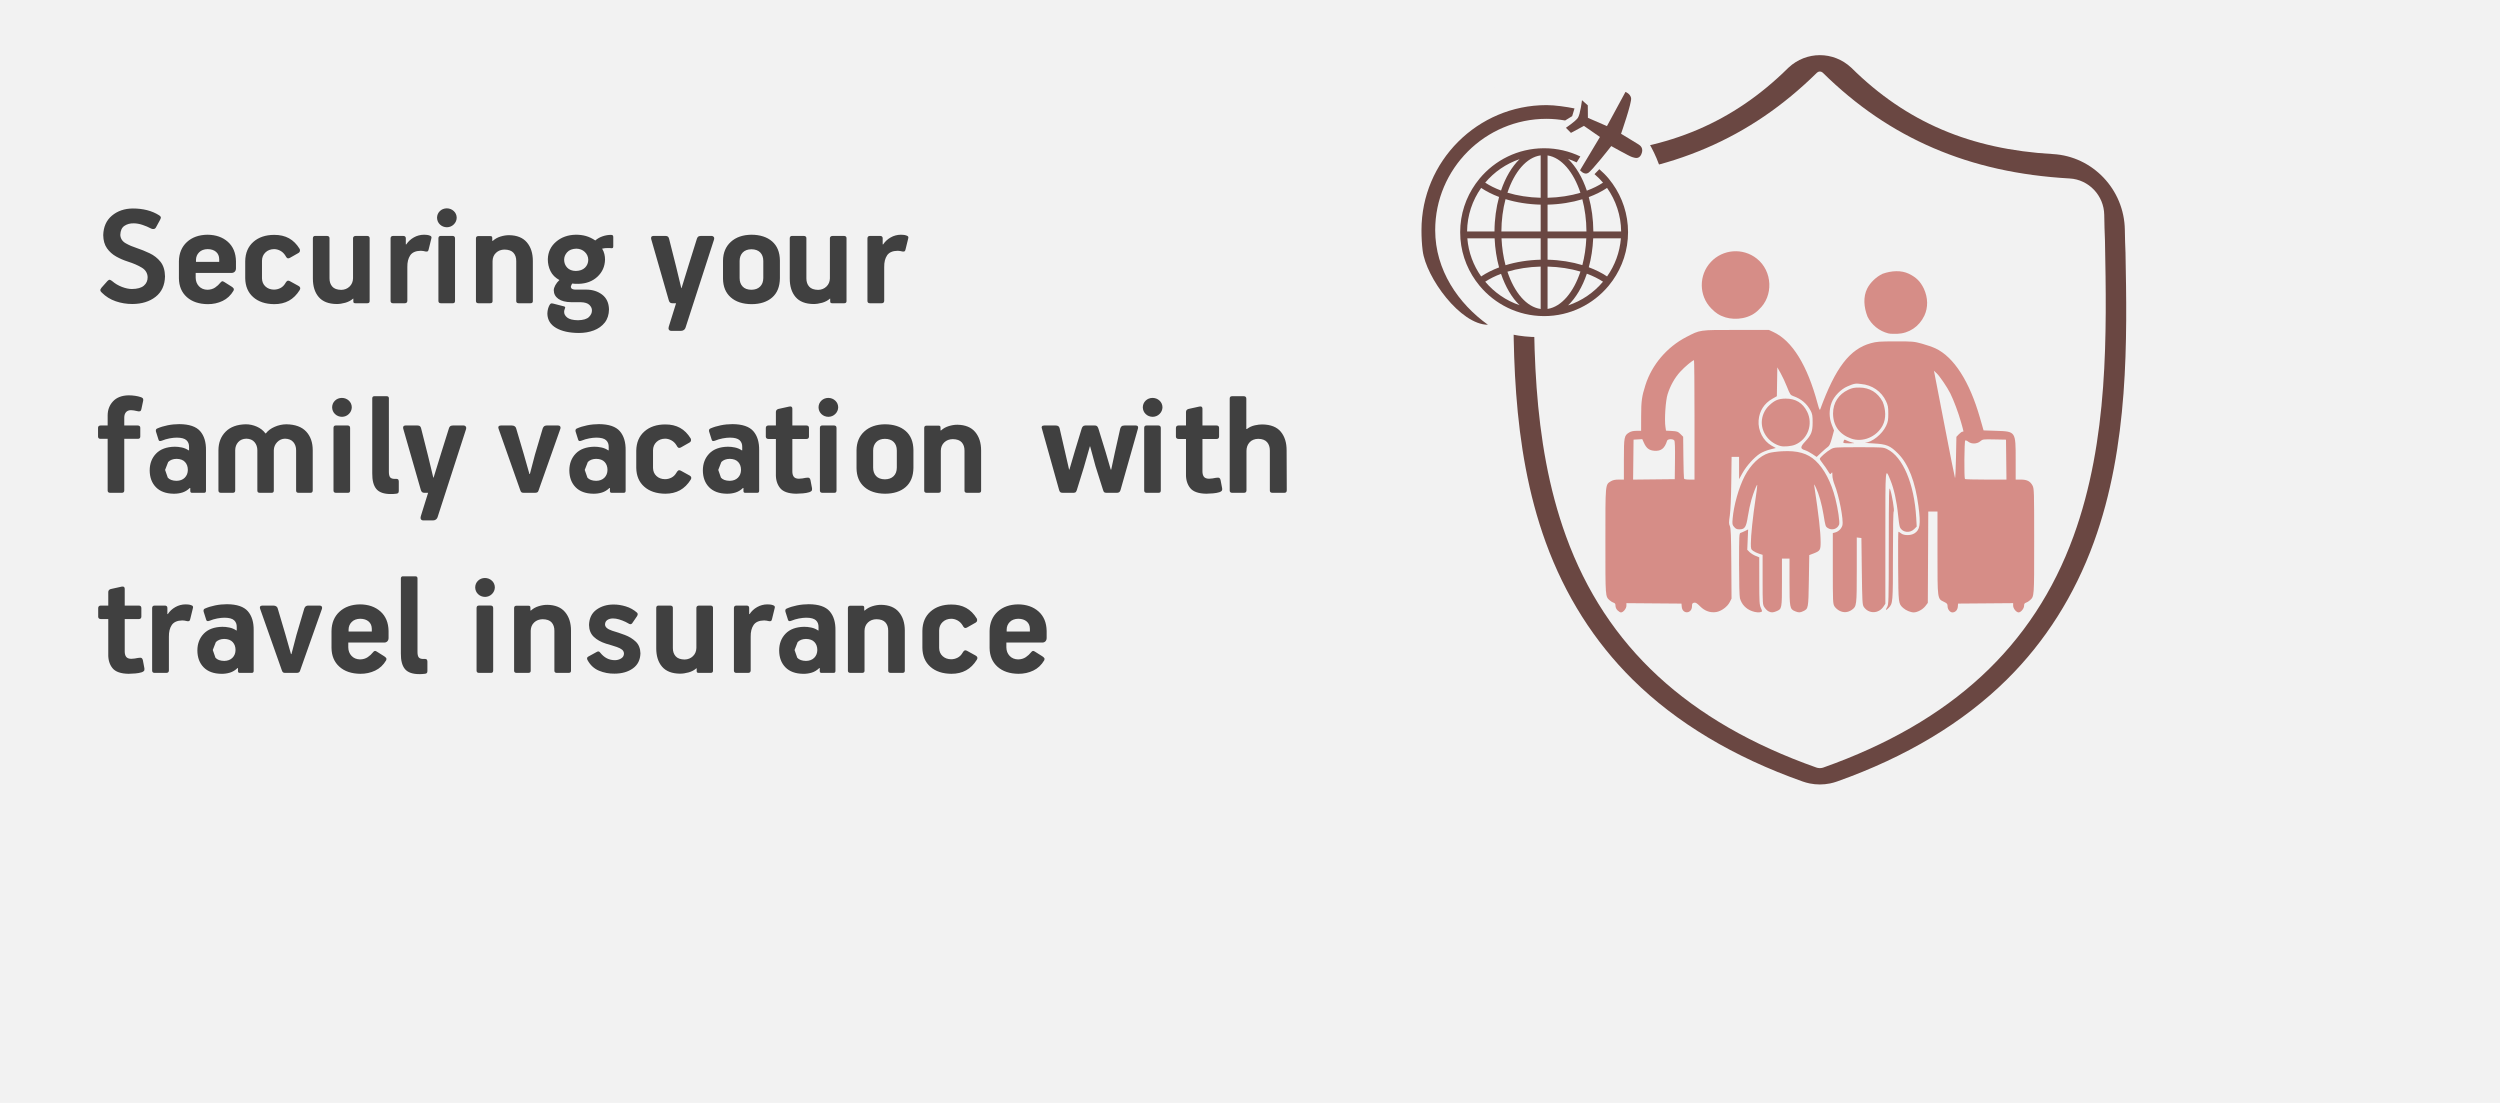
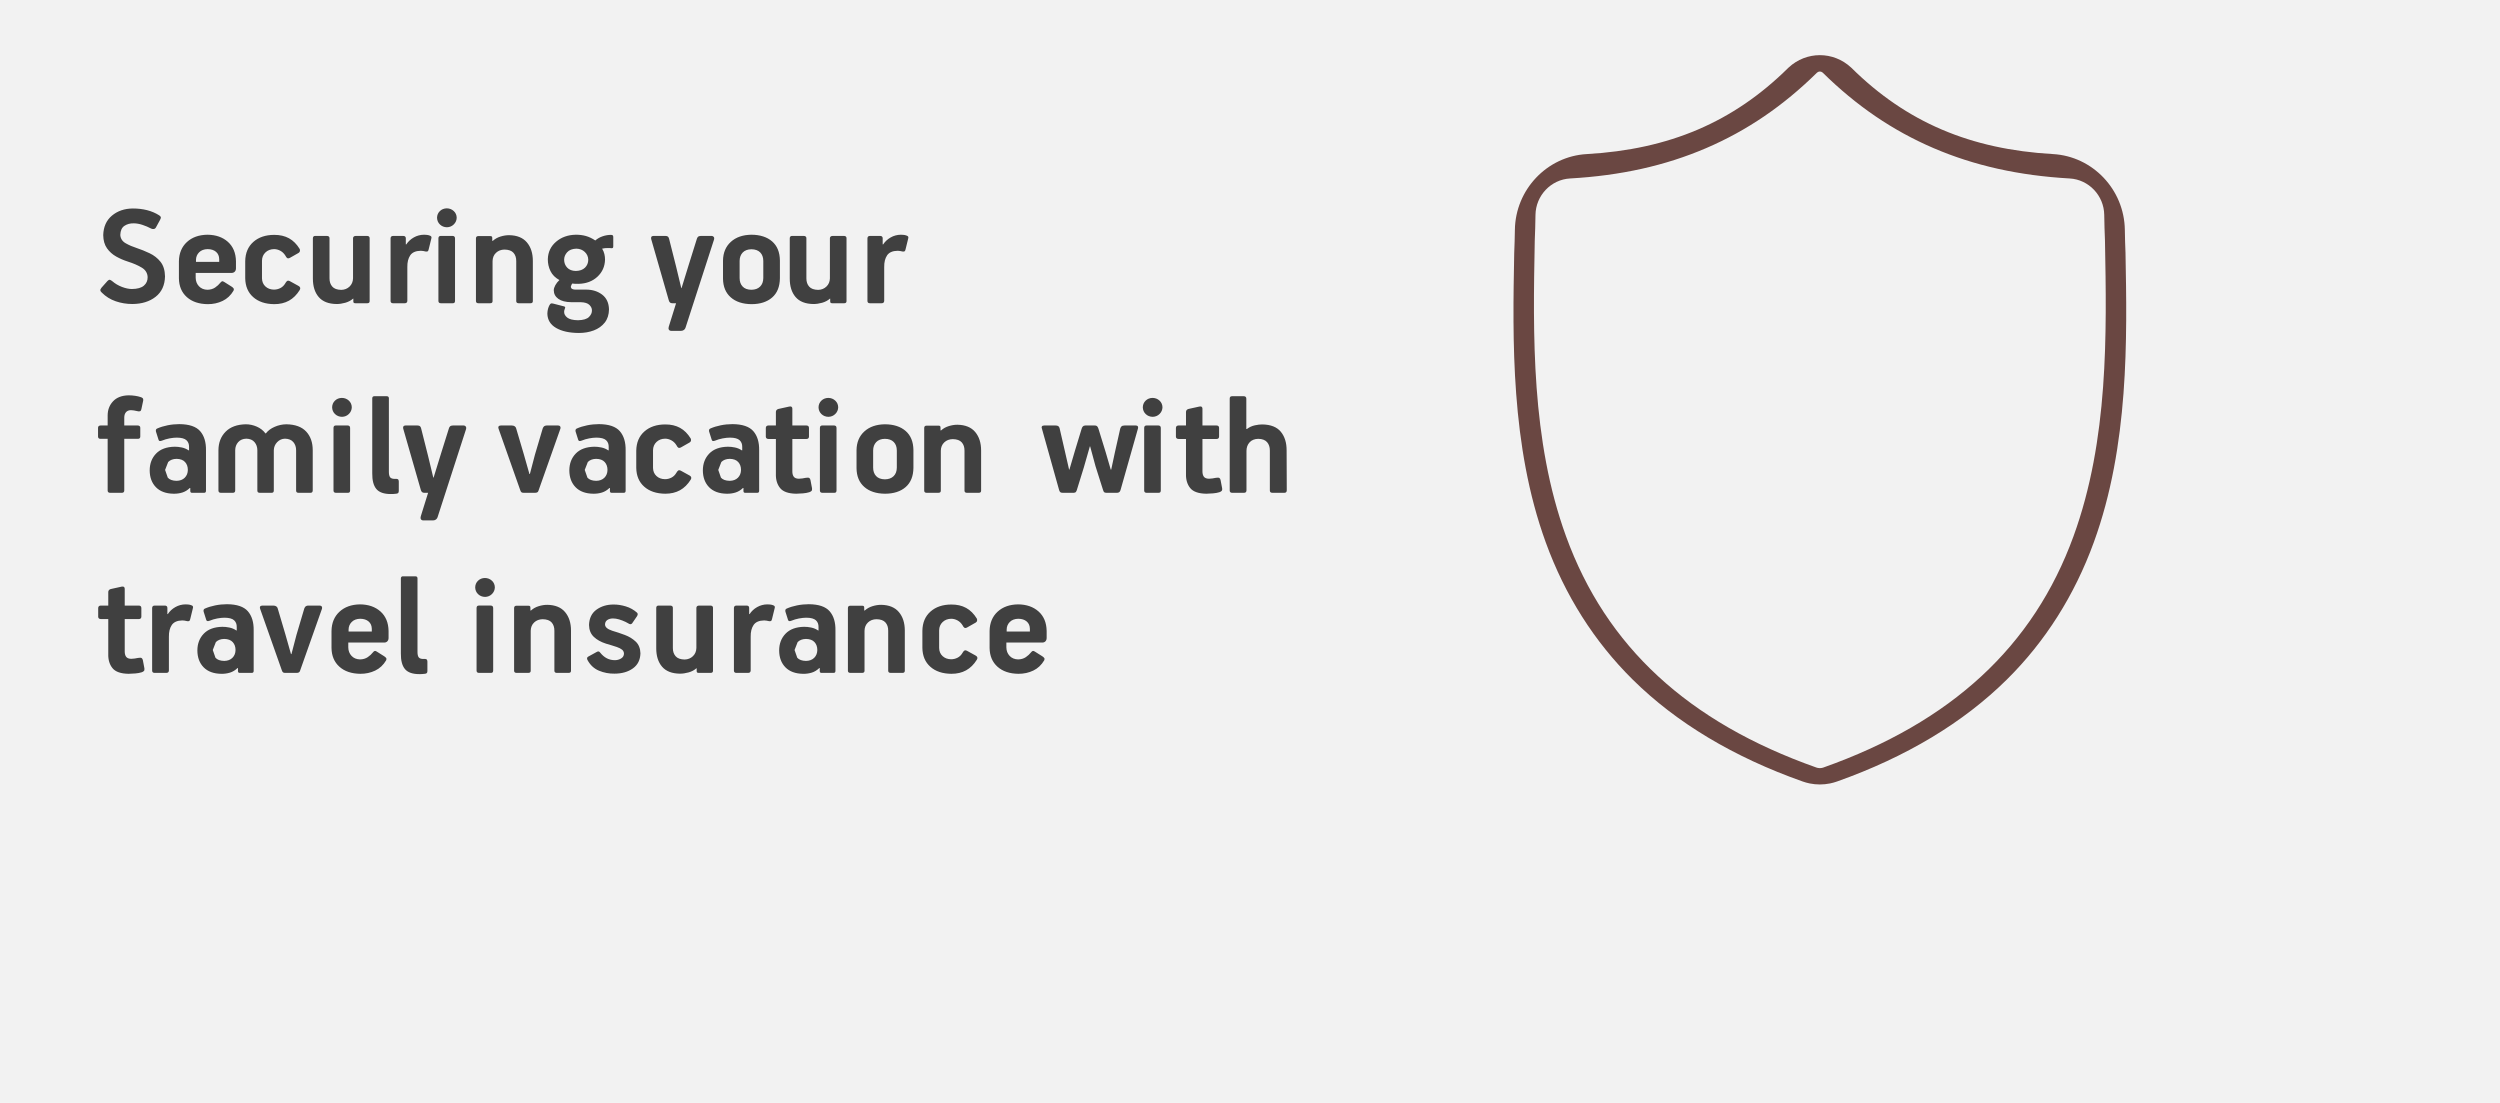
<svg xmlns="http://www.w3.org/2000/svg" width="408" height="180" overflow="hidden">
  <rect width="100%" height="100%" fill="#808080" stroke="none" />
  <defs>
    <clipPath id="clip0">
      <path d="M0 0 408 0 408 180 0 180Z" fill-rule="evenodd" clip-rule="evenodd" />
    </clipPath>
    <clipPath id="clip1">
      <path d="M262 40 332 40 332 100 262 100Z" fill-rule="evenodd" clip-rule="evenodd" />
    </clipPath>
    <clipPath id="clip2">
      <path d="M262 40 332 40 332 100 262 100Z" fill-rule="evenodd" clip-rule="evenodd" />
    </clipPath>
    <clipPath id="clip3">
-       <path d="M262 40 332 40 332 100 262 100Z" fill-rule="evenodd" clip-rule="evenodd" />
-     </clipPath>
+       </clipPath>
    <clipPath id="clip4">
-       <path d="M231 14 269 14 269 54 231 54Z" fill-rule="evenodd" clip-rule="evenodd" />
-     </clipPath>
+       </clipPath>
    <clipPath id="clip5">
      <path d="M231 14 269 14 269 54 231 54Z" fill-rule="evenodd" clip-rule="evenodd" />
    </clipPath>
    <clipPath id="clip6">
      <path d="M231 14 269 14 269 54 231 54Z" fill-rule="evenodd" clip-rule="evenodd" />
    </clipPath>
  </defs>
  <g clip-path="url(#clip0)">
    <rect x="0" y="0" width="408" height="179.5" fill="#FFFFFF" transform="scale(1 1.003)" />
    <rect x="0" y="0" width="408" height="179.5" fill="#F2F2F2" transform="scale(1 1.003)" />
    <path d="M115.541 70.063C114.962 70.073 114.507 70.244 114.176 70.575L113.672 71.865 114.111 73.122C114.409 73.456 114.885 73.628 115.541 73.641 116.109 73.63 116.556 73.46 116.884 73.132 117.211 72.803 117.379 72.381 117.386 71.865 117.386 71.347 117.235 70.92 116.931 70.584 116.626 70.248 116.163 70.075 115.541 70.063ZM20.594 70.063C20.015 70.073 19.56 70.244 19.229 70.575L18.725 71.865 19.164 73.122C19.462 73.456 19.938 73.628 20.594 73.641 21.162 73.63 21.609 73.46 21.937 73.132 22.265 72.803 22.432 72.381 22.439 71.865 22.439 71.347 22.288 70.92 21.984 70.584 21.679 70.248 21.216 70.075 20.594 70.063ZM150.183 66.781C149.591 66.795 149.129 66.97 148.796 67.306 148.464 67.642 148.294 68.051 148.289 68.535L148.289 68.857 152.077 68.857 152.077 68.412C152.07 67.911 151.897 67.516 151.56 67.226 151.222 66.935 150.763 66.787 150.183 66.781ZM42.784 66.781C42.192 66.795 41.73 66.97 41.397 67.306 41.065 67.642 40.895 68.051 40.889 68.535L40.889 68.857 44.678 68.857 44.678 68.412C44.671 67.911 44.498 67.516 44.161 67.226 43.823 66.935 43.364 66.787 42.784 66.781ZM91.448 64.637 93.388 64.637C93.525 64.639 93.63 64.672 93.702 64.736 93.774 64.8 93.81 64.882 93.811 64.983L93.811 71.535C93.805 72.079 93.954 72.525 94.256 72.873 94.559 73.222 95.05 73.402 95.73 73.414 96.268 73.402 96.719 73.222 97.082 72.874 97.445 72.526 97.635 72.082 97.649 71.541L97.649 65.008C97.651 64.895 97.691 64.806 97.767 64.739 97.844 64.673 97.946 64.639 98.072 64.637L99.963 64.637C100.088 64.639 100.185 64.672 100.255 64.736 100.324 64.8 100.36 64.882 100.361 64.984L100.361 75.245C100.361 75.471 100.236 75.586 99.987 75.59L98.047 75.59C97.924 75.592 97.835 75.57 97.78 75.525 97.725 75.481 97.697 75.404 97.697 75.295L97.697 74.851 97.672 74.827C97.309 75.144 96.878 75.372 96.381 75.511 95.883 75.65 95.409 75.718 94.958 75.715 93.653 75.698 92.683 75.319 92.047 74.577 91.412 73.835 91.095 72.832 91.098 71.569L91.098 65.03 91.099 65.008C91.1 64.895 91.13 64.806 91.189 64.739 91.249 64.673 91.335 64.639 91.448 64.637ZM26.808 64.637 28.626 64.637C28.826 64.641 28.986 64.689 29.105 64.779 29.224 64.869 29.297 64.978 29.323 65.106L30.568 69.299 31.49 72.531 31.564 72.531 32.386 69.398 33.632 65.204C33.652 65.094 33.711 64.975 33.809 64.847 33.907 64.718 34.072 64.648 34.304 64.637L36.172 64.637C36.355 64.646 36.474 64.708 36.526 64.822 36.58 64.936 36.586 65.047 36.545 65.155L32.959 75.269C32.922 75.391 32.853 75.475 32.754 75.522 32.654 75.569 32.523 75.592 32.361 75.59L30.618 75.59C30.436 75.596 30.302 75.572 30.213 75.519 30.125 75.466 30.053 75.35 29.995 75.171L26.459 65.18C26.396 65.038 26.392 64.914 26.447 64.807 26.502 64.699 26.622 64.643 26.808 64.637ZM62.148 64.634 64.088 64.634C64.203 64.634 64.297 64.665 64.371 64.73 64.445 64.794 64.484 64.894 64.486 65.029L64.486 75.195C64.486 75.341 64.455 75.444 64.393 75.504 64.331 75.563 64.237 75.592 64.113 75.59L62.173 75.59C62.047 75.59 61.95 75.559 61.88 75.497 61.811 75.436 61.776 75.343 61.775 75.22L61.775 65.029C61.775 64.904 61.806 64.808 61.868 64.739 61.93 64.67 62.023 64.635 62.148 64.634ZM127.807 64.514C129.09 64.536 130.053 64.929 130.698 65.694 131.342 66.459 131.665 67.462 131.665 68.706L131.665 75.245C131.665 75.471 131.541 75.586 131.292 75.59L129.352 75.59C129.226 75.589 129.129 75.559 129.059 75.501 128.99 75.441 128.955 75.356 128.954 75.245L128.954 68.73C128.959 68.177 128.811 67.729 128.508 67.385 128.205 67.042 127.714 66.865 127.034 66.855 126.474 66.865 126.013 67.042 125.651 67.385 125.29 67.729 125.103 68.177 125.09 68.73L125.09 75.245C125.095 75.471 124.962 75.586 124.692 75.59L122.777 75.59C122.651 75.589 122.554 75.559 122.485 75.501 122.415 75.441 122.38 75.356 122.379 75.245L122.379 65.031C122.379 64.919 122.41 64.829 122.472 64.763 122.534 64.697 122.628 64.663 122.752 64.662L124.717 64.662C124.829 64.659 124.911 64.682 124.963 64.729 125.015 64.776 125.041 64.861 125.041 64.982L125.041 65.425C125.053 65.427 125.065 65.431 125.078 65.438 125.09 65.445 125.103 65.449 125.115 65.45 125.478 65.12 125.905 64.881 126.396 64.733 126.886 64.584 127.357 64.511 127.807 64.514ZM73.329 64.514C74.612 64.536 75.576 64.929 76.22 65.694 76.864 66.459 77.187 67.462 77.187 68.706L77.187 75.245C77.187 75.471 77.063 75.586 76.814 75.59L74.874 75.59C74.749 75.589 74.651 75.559 74.582 75.501 74.512 75.441 74.477 75.356 74.476 75.245L74.476 68.73C74.481 68.177 74.333 67.729 74.03 67.385 73.728 67.042 73.236 66.865 72.557 66.855 71.996 66.865 71.535 67.042 71.173 67.385 70.812 67.729 70.625 68.177 70.612 68.73L70.612 75.245C70.617 75.471 70.484 75.586 70.215 75.59L68.299 75.59C68.174 75.589 68.076 75.559 68.007 75.501 67.937 75.441 67.902 75.356 67.901 75.245L67.901 65.031C67.901 64.919 67.932 64.829 67.995 64.763 68.057 64.697 68.15 64.663 68.274 64.662L70.239 64.662C70.351 64.659 70.433 64.682 70.485 64.729 70.537 64.776 70.563 64.861 70.563 64.982L70.563 65.425C70.575 65.427 70.588 65.431 70.6 65.438 70.612 65.445 70.625 65.449 70.638 65.45 71 65.12 71.427 64.881 71.918 64.733 72.409 64.584 72.879 64.511 73.329 64.514ZM139.261 64.464C140.191 64.461 140.996 64.646 141.676 65.019 142.357 65.392 142.938 65.971 143.42 66.756 143.462 66.838 143.477 66.945 143.463 67.077 143.45 67.209 143.377 67.316 143.245 67.398L141.851 68.188C141.644 68.301 141.485 68.316 141.375 68.231 141.264 68.147 141.174 68.025 141.104 67.867 140.884 67.508 140.607 67.238 140.272 67.055 139.938 66.873 139.592 66.781 139.236 66.781 138.664 66.793 138.196 66.973 137.832 67.321 137.468 67.669 137.28 68.114 137.268 68.657L137.268 71.545C137.281 72.086 137.468 72.523 137.829 72.857 138.19 73.191 138.651 73.362 139.211 73.372 139.58 73.374 139.932 73.29 140.266 73.122 140.601 72.954 140.872 72.692 141.079 72.335 141.161 72.177 141.258 72.056 141.371 71.971 141.484 71.887 141.644 71.901 141.851 72.014L143.245 72.78C143.383 72.855 143.468 72.951 143.501 73.067 143.533 73.182 143.506 73.309 143.42 73.446 142.937 74.221 142.353 74.797 141.667 75.174 140.982 75.552 140.18 75.739 139.261 75.738 137.822 75.723 136.679 75.341 135.832 74.592 134.985 73.843 134.552 72.819 134.532 71.521L134.532 68.731C134.556 67.407 134.999 66.366 135.86 65.608 136.721 64.849 137.855 64.468 139.261 64.464ZM84.137 64.464C84.777 64.46 85.441 64.561 86.13 64.769 86.819 64.977 87.432 65.319 87.971 65.795 88.054 65.883 88.087 65.978 88.071 66.082 88.054 66.185 88.013 66.286 87.947 66.386L87.15 67.546C87.113 67.584 87.07 67.613 87.023 67.636 86.976 67.658 86.927 67.669 86.877 67.67 86.789 67.663 86.679 67.62 86.547 67.54 86.416 67.46 86.268 67.379 86.106 67.299 85.733 67.124 85.376 66.987 85.034 66.886 84.693 66.785 84.36 66.734 84.037 66.731 83.667 66.733 83.361 66.816 83.118 66.981 82.875 67.146 82.75 67.384 82.741 67.694 82.74 67.915 82.835 68.109 83.028 68.277 83.22 68.446 83.515 68.597 83.912 68.731 84.582 68.925 85.268 69.154 85.971 69.416 86.674 69.678 87.269 70.042 87.757 70.507 88.244 70.972 88.498 71.606 88.519 72.409 88.49 73.475 88.081 74.291 87.29 74.857 86.499 75.423 85.498 75.708 84.286 75.713 83.403 75.726 82.56 75.565 81.756 75.233 80.951 74.9 80.326 74.321 79.88 73.496 79.826 73.394 79.803 73.294 79.808 73.196 79.814 73.098 79.871 73.017 79.98 72.952L81.373 72.187C81.505 72.113 81.613 72.083 81.696 72.098 81.779 72.113 81.862 72.175 81.945 72.286 82.279 72.705 82.644 73.015 83.04 73.218 83.437 73.421 83.877 73.521 84.361 73.52 84.717 73.519 85.046 73.429 85.349 73.252 85.652 73.074 85.813 72.818 85.832 72.483 85.83 72.206 85.728 71.984 85.527 71.817 85.325 71.65 85.037 71.502 84.66 71.373 84.418 71.287 84.142 71.199 83.832 71.11 83.521 71.021 83.207 70.928 82.89 70.829 82.068 70.567 81.405 70.197 80.903 69.719 80.401 69.24 80.143 68.598 80.129 67.793 80.164 66.694 80.567 65.865 81.339 65.305 82.111 64.746 83.043 64.466 84.137 64.464ZM150.158 64.44C151.529 64.453 152.641 64.839 153.495 65.599 154.348 66.358 154.788 67.411 154.813 68.758L154.813 69.916C154.809 70.141 154.743 70.319 154.614 70.452 154.486 70.584 154.32 70.652 154.117 70.655L148.239 70.655 148.239 71.445C148.247 71.991 148.423 72.449 148.768 72.82 149.113 73.189 149.576 73.382 150.158 73.397 150.653 73.384 151.071 73.261 151.413 73.029 151.755 72.797 152.043 72.533 152.276 72.236 152.358 72.132 152.442 72.062 152.528 72.026 152.613 71.99 152.728 72.019 152.873 72.112L154.092 72.878C154.245 72.974 154.355 73.073 154.422 73.175 154.488 73.276 154.486 73.4 154.415 73.545 153.967 74.305 153.371 74.861 152.63 75.214 151.889 75.567 151.081 75.742 150.208 75.738 148.769 75.721 147.63 75.336 146.79 74.585 145.95 73.834 145.521 72.82 145.502 71.544L145.502 68.758C145.525 67.454 145.959 66.413 146.803 65.636 147.647 64.858 148.765 64.459 150.158 64.44ZM109.226 64.44C109.368 64.439 109.521 64.447 109.684 64.464 109.847 64.482 109.994 64.515 110.123 64.563 110.293 64.612 110.395 64.68 110.431 64.766 110.467 64.853 110.464 64.957 110.422 65.081L109.998 66.806C109.963 66.984 109.909 67.095 109.836 67.139 109.764 67.182 109.66 67.194 109.525 67.176 109.374 67.138 109.228 67.108 109.086 67.086 108.945 67.064 108.817 67.053 108.703 67.052 107.882 67.067 107.308 67.316 106.982 67.799 106.655 68.282 106.499 68.913 106.512 69.692L106.512 75.195C106.51 75.33 106.47 75.43 106.394 75.494 106.317 75.559 106.215 75.591 106.089 75.59L104.174 75.59C104.048 75.59 103.951 75.559 103.881 75.497 103.812 75.436 103.776 75.343 103.776 75.22L103.776 65.031C103.776 64.907 103.812 64.81 103.881 64.742 103.951 64.673 104.048 64.638 104.174 64.637L105.865 64.637C105.98 64.637 106.074 64.668 106.148 64.729 106.222 64.791 106.261 64.883 106.263 65.007L106.263 66.017 106.338 66.017C106.645 65.552 107.051 65.175 107.558 64.886 108.064 64.597 108.62 64.448 109.226 64.44ZM42.759 64.44C44.13 64.453 45.242 64.839 46.096 65.599 46.949 66.358 47.389 67.411 47.414 68.758L47.414 69.916C47.41 70.141 47.344 70.319 47.215 70.452 47.087 70.584 46.921 70.652 46.718 70.655L40.84 70.655 40.84 71.445C40.848 71.991 41.025 72.449 41.369 72.82 41.714 73.189 42.177 73.382 42.759 73.397 43.254 73.384 43.672 73.261 44.014 73.029 44.356 72.797 44.644 72.533 44.877 72.236 44.959 72.132 45.043 72.062 45.129 72.026 45.214 71.99 45.329 72.019 45.474 72.112L46.693 72.878C46.846 72.974 46.956 73.073 47.023 73.175 47.089 73.276 47.087 73.4 47.016 73.545 46.568 74.305 45.972 74.861 45.231 75.214 44.489 75.567 43.682 75.742 42.809 75.738 41.37 75.721 40.231 75.336 39.391 74.585 38.551 73.834 38.122 72.82 38.103 71.544L38.103 68.758C38.126 67.454 38.56 66.413 39.404 65.636 40.248 64.858 41.366 64.459 42.759 64.44ZM14.28 64.44C14.421 64.439 14.574 64.447 14.737 64.464 14.9 64.482 15.047 64.515 15.176 64.563 15.346 64.612 15.448 64.68 15.484 64.766 15.52 64.853 15.517 64.957 15.475 65.081L15.052 66.806C15.016 66.984 14.962 67.095 14.889 67.139 14.817 67.182 14.713 67.194 14.578 67.176 14.427 67.138 14.281 67.108 14.139 67.086 13.998 67.064 13.87 67.053 13.756 67.052 12.935 67.067 12.361 67.316 12.035 67.799 11.709 68.282 11.552 68.913 11.565 69.692L11.565 75.195C11.563 75.33 11.523 75.43 11.447 75.494 11.37 75.559 11.268 75.591 11.142 75.59L9.227 75.59C9.101 75.59 9.004 75.559 8.934 75.497 8.865 75.436 8.83 75.343 8.829 75.22L8.829 65.031C8.83 64.907 8.865 64.81 8.934 64.742 9.004 64.673 9.101 64.638 9.227 64.637L10.918 64.637C11.033 64.637 11.127 64.668 11.201 64.729 11.275 64.791 11.314 64.883 11.316 65.007L11.316 66.017 11.391 66.017C11.698 65.552 12.104 65.175 12.611 64.886 13.117 64.597 13.673 64.448 14.28 64.44ZM116.014 64.413 116.015 64.415C117.611 64.428 118.738 64.809 119.394 65.558 120.051 66.308 120.368 67.35 120.346 68.683L120.346 75.245C120.347 75.367 120.321 75.456 120.268 75.51 120.216 75.564 120.134 75.591 120.023 75.59L118.057 75.59C117.88 75.59 117.788 75.492 117.783 75.295L117.783 74.802 117.708 74.802C117.332 75.165 116.92 75.413 116.472 75.548 116.024 75.683 115.556 75.747 115.068 75.739 113.815 75.722 112.853 75.369 112.179 74.681 111.506 73.994 111.165 73.08 111.158 71.939 111.163 70.829 111.514 69.916 112.21 69.201 112.907 68.485 113.917 68.115 115.242 68.09 115.59 68.085 115.971 68.126 116.385 68.21 116.798 68.295 117.173 68.453 117.509 68.682L117.583 68.682 117.583 68.139C117.595 67.676 117.453 67.307 117.157 67.032 116.86 66.757 116.339 66.616 115.591 66.609 115.231 66.61 114.83 66.652 114.389 66.736 113.948 66.82 113.535 66.942 113.15 67.103 112.98 67.165 112.854 67.183 112.774 67.159 112.693 67.134 112.636 67.066 112.602 66.955L112.179 65.623C112.153 65.51 112.155 65.409 112.185 65.32 112.215 65.232 112.28 65.168 112.378 65.129 112.883 64.905 113.449 64.73 114.075 64.605 114.701 64.479 115.348 64.416 116.014 64.413ZM21.067 64.413 21.068 64.415C22.664 64.428 23.791 64.809 24.447 65.558 25.104 66.308 25.421 67.35 25.399 68.683L25.399 75.245C25.4 75.367 25.374 75.456 25.321 75.51 25.269 75.564 25.187 75.591 25.076 75.59L23.11 75.59C22.933 75.59 22.841 75.492 22.835 75.295L22.835 74.802 22.761 74.802C22.385 75.165 21.973 75.413 21.525 75.548 21.077 75.683 20.609 75.747 20.121 75.739 18.869 75.722 17.906 75.369 17.232 74.681 16.559 73.994 16.218 73.08 16.211 71.939 16.216 70.829 16.567 69.916 17.263 69.201 17.96 68.485 18.97 68.115 20.295 68.09 20.643 68.085 21.024 68.126 21.438 68.21 21.851 68.295 22.226 68.453 22.562 68.682L22.636 68.682 22.636 68.139C22.648 67.676 22.506 67.307 22.21 67.032 21.914 66.757 21.392 66.616 20.644 66.609 20.284 66.61 19.883 66.652 19.442 66.736 19.001 66.82 18.588 66.942 18.203 67.103 18.033 67.165 17.907 67.183 17.827 67.159 17.746 67.134 17.689 67.066 17.655 66.955L17.232 65.623C17.206 65.51 17.208 65.409 17.238 65.32 17.268 65.232 17.333 65.168 17.431 65.129 17.936 64.905 18.502 64.73 19.128 64.605 19.754 64.479 20.401 64.416 21.067 64.413ZM3.858 61.553C4.031 61.519 4.157 61.537 4.237 61.605 4.317 61.673 4.356 61.771 4.355 61.898L4.355 64.637 6.671 64.637C6.797 64.638 6.894 64.673 6.964 64.742 7.033 64.811 7.069 64.907 7.07 65.031L7.07 66.436C7.069 66.56 7.033 66.657 6.964 66.725 6.894 66.794 6.797 66.829 6.671 66.83L4.355 66.83 4.355 72.064C4.35 72.461 4.429 72.765 4.592 72.977 4.755 73.189 5.033 73.296 5.426 73.298 5.565 73.297 5.748 73.281 5.977 73.252 6.206 73.222 6.396 73.189 6.547 73.15 6.825 73.102 7.016 73.112 7.12 73.181 7.223 73.25 7.29 73.371 7.319 73.544L7.568 74.851C7.597 75.065 7.563 75.215 7.465 75.3 7.367 75.386 7.252 75.449 7.12 75.492 6.814 75.586 6.472 75.649 6.095 75.679 5.718 75.71 5.346 75.729 4.978 75.738 3.708 75.717 2.833 75.408 2.353 74.811 1.873 74.213 1.645 73.454 1.669 72.533L1.669 66.83 0.448 66.83C0.322 66.829 0.22 66.795 0.143 66.729 0.067 66.662 0.027 66.573 0.025 66.461L0.025 65.031C0.027 64.907 0.066 64.811 0.14 64.742 0.214 64.673 0.309 64.638 0.423 64.637L1.669 64.637 1.669 62.441C1.668 62.328 1.7 62.227 1.765 62.139 1.83 62.05 1.93 61.987 2.067 61.947ZM63.143 60.146C63.591 60.156 63.97 60.303 64.278 60.587 64.587 60.871 64.747 61.233 64.76 61.675 64.748 62.095 64.591 62.456 64.29 62.756 63.989 63.057 63.615 63.214 63.168 63.227 62.709 63.217 62.327 63.066 62.023 62.775 61.72 62.483 61.562 62.117 61.551 61.675 61.561 61.244 61.714 60.885 62.011 60.596 62.307 60.307 62.685 60.157 63.143 60.146ZM49.745 59.873 51.786 59.873C51.888 59.873 51.971 59.898 52.036 59.95 52.1 60.002 52.133 60.084 52.135 60.194L52.135 72.089C52.127 72.551 52.193 72.874 52.334 73.058 52.475 73.242 52.74 73.33 53.13 73.323L53.404 73.323C53.549 73.331 53.645 73.383 53.69 73.48 53.736 73.577 53.757 73.672 53.752 73.766L53.752 75.294C53.751 75.462 53.711 75.576 53.631 75.637 53.552 75.697 53.444 75.731 53.306 75.739 53.147 75.763 52.985 75.778 52.817 75.783 52.649 75.788 52.53 75.79 52.459 75.789 51.341 75.793 50.551 75.52 50.09 74.968 49.629 74.417 49.406 73.564 49.421 72.408L49.421 60.219C49.422 60.107 49.451 60.022 49.508 59.963 49.565 59.904 49.644 59.874 49.745 59.873ZM103.089 40.761C102.51 40.771 102.055 40.942 101.724 41.273L101.22 42.563 101.659 43.821C101.957 44.154 102.433 44.326 103.089 44.339 103.657 44.328 104.104 44.158 104.432 43.83 104.759 43.502 104.927 43.079 104.933 42.563 104.934 42.045 104.783 41.618 104.479 41.282 104.174 40.946 103.711 40.773 103.089 40.761ZM81.298 40.761C80.718 40.771 80.263 40.942 79.933 41.273L79.429 42.563 79.868 43.821C80.165 44.154 80.642 44.326 81.298 44.339 81.865 44.328 82.313 44.158 82.641 43.83 82.968 43.502 83.135 43.079 83.142 42.563 83.143 42.045 82.992 41.618 82.687 41.282 82.383 40.946 81.92 40.773 81.298 40.761ZM12.812 40.761C12.232 40.771 11.777 40.942 11.447 41.273L10.943 42.563 11.382 43.821C11.679 44.154 12.156 44.326 12.812 44.339 13.379 44.328 13.827 44.158 14.154 43.83 14.482 43.502 14.649 43.079 14.656 42.563 14.657 42.045 14.505 41.618 14.201 41.282 13.897 40.946 13.434 40.773 12.812 40.761ZM128.417 37.504C127.802 37.513 127.33 37.691 126.999 38.037 126.668 38.383 126.501 38.839 126.497 39.404L126.497 42.194C126.498 42.759 126.659 43.215 126.98 43.561 127.302 43.907 127.781 44.085 128.417 44.095 129.021 44.088 129.495 43.916 129.837 43.58 130.18 43.243 130.354 42.781 130.361 42.194L130.361 39.404C130.358 38.818 130.189 38.356 129.856 38.019 129.523 37.682 129.043 37.51 128.417 37.504ZM154.391 35.335 156.284 35.335C156.459 35.333 156.601 35.368 156.711 35.44 156.82 35.512 156.894 35.633 156.932 35.804L157.729 39.257 158.476 42.514 158.526 42.514 159.472 39.307 160.518 35.878C160.565 35.715 160.633 35.584 160.723 35.486 160.814 35.388 160.945 35.338 161.116 35.335L162.66 35.335C162.784 35.328 162.896 35.355 162.996 35.415 163.096 35.476 163.183 35.614 163.257 35.828L164.453 39.701 165.275 42.514 165.349 42.514 165.947 39.726 166.819 35.853C166.862 35.702 166.931 35.579 167.027 35.483 167.123 35.388 167.286 35.338 167.516 35.335L169.359 35.335C169.552 35.343 169.67 35.401 169.711 35.511 169.752 35.62 169.751 35.734 169.708 35.853L166.869 45.844C166.816 46.024 166.734 46.145 166.623 46.205 166.511 46.265 166.386 46.292 166.246 46.288L164.677 46.288C164.494 46.295 164.355 46.275 164.26 46.226 164.164 46.178 164.088 46.059 164.029 45.868L162.784 41.946 161.913 38.739 161.863 38.739 160.892 42.119 159.721 45.893C159.656 46.082 159.568 46.197 159.456 46.239 159.345 46.28 159.226 46.296 159.098 46.288L157.505 46.288C157.322 46.294 157.183 46.27 157.087 46.217 156.992 46.164 156.915 46.048 156.857 45.868L154.043 35.853C153.98 35.713 153.975 35.593 154.031 35.492 154.085 35.392 154.206 35.34 154.391 35.335ZM65.72 35.335 67.538 35.335C67.739 35.339 67.898 35.386 68.018 35.477 68.137 35.567 68.21 35.676 68.236 35.804L69.481 39.997 70.402 43.229 70.477 43.229 71.299 40.096 72.544 35.903C72.564 35.792 72.624 35.673 72.722 35.545 72.82 35.416 72.985 35.346 73.217 35.335L75.084 35.335C75.268 35.344 75.386 35.406 75.439 35.52 75.492 35.634 75.498 35.745 75.458 35.853L71.872 45.967C71.834 46.089 71.766 46.173 71.666 46.22 71.567 46.267 71.436 46.29 71.274 46.288L69.531 46.288C69.349 46.294 69.214 46.27 69.126 46.217 69.038 46.164 68.965 46.048 68.908 45.868L65.372 35.878C65.308 35.736 65.304 35.612 65.359 35.505 65.414 35.397 65.535 35.341 65.72 35.335ZM50.155 35.335 52.148 35.335C52.33 35.337 52.463 35.377 52.546 35.456 52.629 35.535 52.687 35.643 52.721 35.78L53.866 40.305 54.713 43.815 54.763 43.815C55.173 42.481 55.585 41.151 55.998 39.822 56.412 38.495 56.83 37.164 57.253 35.83 57.286 35.69 57.351 35.574 57.446 35.48 57.542 35.387 57.693 35.339 57.901 35.335L59.694 35.335C59.835 35.34 59.944 35.398 60.021 35.508 60.097 35.618 60.112 35.75 60.067 35.904L55.41 50.261C55.372 50.39 55.292 50.507 55.17 50.612 55.049 50.717 54.888 50.773 54.688 50.779L53.069 50.779C52.892 50.774 52.767 50.709 52.693 50.584 52.618 50.46 52.611 50.302 52.671 50.113L53.866 46.288 53.268 46.288C53.097 46.289 52.966 46.25 52.876 46.17 52.786 46.091 52.717 45.965 52.671 45.794L49.807 35.854C49.768 35.714 49.777 35.593 49.832 35.493 49.887 35.392 49.995 35.34 50.155 35.335ZM171.103 35.332 173.044 35.332C173.158 35.332 173.252 35.364 173.327 35.428 173.401 35.492 173.439 35.592 173.442 35.727L173.442 45.893C173.442 46.039 173.411 46.142 173.348 46.202 173.286 46.261 173.193 46.29 173.069 46.288L171.128 46.288C171.003 46.288 170.905 46.257 170.836 46.195 170.766 46.134 170.731 46.041 170.73 45.918L170.73 35.727C170.73 35.602 170.761 35.506 170.823 35.437 170.886 35.368 170.979 35.333 171.103 35.332ZM118.182 35.332 120.122 35.332C120.237 35.332 120.331 35.364 120.405 35.428 120.479 35.492 120.518 35.592 120.52 35.727L120.52 45.893C120.52 46.039 120.489 46.142 120.427 46.202 120.365 46.261 120.272 46.29 120.147 46.288L118.207 46.288C118.082 46.288 117.984 46.257 117.915 46.195 117.845 46.134 117.81 46.041 117.809 45.918L117.809 35.727C117.809 35.602 117.84 35.506 117.902 35.437 117.964 35.368 118.058 35.333 118.182 35.332ZM38.8 35.332 40.74 35.332C40.855 35.332 40.949 35.364 41.023 35.428 41.097 35.492 41.136 35.592 41.139 35.727L41.139 45.893C41.139 46.039 41.108 46.142 41.045 46.202 40.983 46.261 40.89 46.29 40.766 46.288L38.825 46.288C38.7 46.288 38.602 46.257 38.533 46.195 38.463 46.134 38.428 46.041 38.427 45.918L38.427 35.727C38.427 35.602 38.458 35.506 38.52 35.437 38.583 35.368 38.676 35.333 38.8 35.332ZM140.259 35.212C141.542 35.234 142.505 35.627 143.15 36.392 143.794 37.157 144.117 38.16 144.117 39.404L144.117 45.943C144.117 46.169 143.993 46.284 143.744 46.288L141.804 46.288C141.678 46.287 141.581 46.258 141.511 46.199 141.442 46.139 141.407 46.054 141.406 45.943L141.406 39.428C141.411 38.875 141.263 38.427 140.96 38.083 140.657 37.74 140.166 37.563 139.486 37.553 138.926 37.563 138.465 37.74 138.103 38.083 137.742 38.427 137.555 38.875 137.542 39.428L137.542 45.943C137.547 46.169 137.414 46.284 137.144 46.288L135.229 46.288C135.104 46.287 135.006 46.258 134.937 46.199 134.867 46.139 134.832 46.054 134.831 45.943L134.831 35.729C134.831 35.617 134.862 35.528 134.924 35.461 134.986 35.395 135.08 35.361 135.204 35.36L137.169 35.36C137.281 35.358 137.363 35.38 137.415 35.427 137.467 35.475 137.493 35.559 137.493 35.68L137.493 36.123C137.505 36.125 137.517 36.129 137.53 36.136 137.542 36.143 137.555 36.147 137.567 36.148 137.93 35.818 138.357 35.579 138.848 35.431 139.339 35.282 139.809 35.209 140.259 35.212ZM92.566 35.162C93.495 35.159 94.3 35.344 94.981 35.717 95.662 36.09 96.243 36.669 96.725 37.454 96.767 37.536 96.782 37.643 96.768 37.775 96.755 37.907 96.682 38.014 96.55 38.096L95.156 38.886C94.949 38.999 94.79 39.014 94.679 38.929 94.569 38.845 94.478 38.724 94.409 38.565 94.189 38.206 93.912 37.936 93.577 37.754 93.243 37.571 92.897 37.479 92.541 37.479 91.968 37.491 91.5 37.671 91.137 38.019 90.773 38.367 90.585 38.812 90.573 39.355L90.573 42.243C90.586 42.784 90.772 43.221 91.134 43.555 91.495 43.889 91.955 44.06 92.516 44.07 92.885 44.072 93.236 43.989 93.571 43.82 93.906 43.652 94.177 43.39 94.383 43.033 94.466 42.875 94.563 42.754 94.676 42.669 94.789 42.585 94.949 42.599 95.156 42.712L96.55 43.478C96.688 43.553 96.773 43.649 96.805 43.765 96.838 43.88 96.811 44.007 96.725 44.144 96.242 44.919 95.657 45.495 94.972 45.872 94.287 46.25 93.484 46.437 92.566 46.436 91.127 46.421 89.984 46.038 89.137 45.29 88.29 44.541 87.856 43.517 87.837 42.219L87.837 39.429C87.861 38.105 88.304 37.064 89.165 36.306 90.026 35.547 91.159 35.166 92.566 35.162ZM128.417 35.138C129.842 35.144 130.97 35.507 131.8 36.225 132.63 36.944 133.054 37.979 133.072 39.33L133.072 42.219C133.054 43.593 132.63 44.638 131.803 45.354 130.975 46.071 129.855 46.431 128.442 46.436 127.005 46.424 125.874 46.054 125.049 45.327 124.223 44.599 123.802 43.588 123.786 42.293L123.786 39.33C123.806 38.065 124.232 37.055 125.064 36.3 125.897 35.544 127.014 35.157 128.417 35.138ZM24.131 35.138C24.732 35.139 25.323 35.266 25.903 35.517 26.482 35.768 26.954 36.134 27.318 36.616L27.393 36.616C27.737 36.167 28.218 35.809 28.837 35.544 29.455 35.279 30.086 35.144 30.73 35.138 32.174 35.159 33.253 35.554 33.967 36.321 34.681 37.088 35.038 38.099 35.037 39.354L35.037 45.893C35.037 46.16 34.913 46.292 34.664 46.288L32.724 46.288C32.454 46.288 32.321 46.165 32.325 45.918L32.325 39.354C32.326 38.833 32.175 38.394 31.874 38.037 31.572 37.68 31.116 37.494 30.506 37.479 30.005 37.495 29.58 37.684 29.232 38.046 28.883 38.408 28.701 38.844 28.686 39.354L28.686 45.893C28.688 46.028 28.66 46.128 28.602 46.192 28.545 46.257 28.448 46.288 28.313 46.288L26.398 46.288C26.128 46.288 25.996 46.165 26 45.918L26 39.354C25.998 38.844 25.846 38.408 25.542 38.046 25.238 37.684 24.793 37.495 24.205 37.479 23.639 37.494 23.195 37.68 22.875 38.037 22.555 38.394 22.392 38.833 22.386 39.354L22.386 45.893C22.386 46.028 22.354 46.128 22.289 46.192 22.225 46.257 22.124 46.288 21.988 46.288L20.047 46.288C19.922 46.288 19.825 46.257 19.755 46.195 19.686 46.134 19.65 46.041 19.649 45.918L19.649 39.354C19.659 38.121 20.051 37.116 20.825 36.339 21.6 35.563 22.702 35.162 24.131 35.138ZM103.562 35.111 103.563 35.113C105.159 35.126 106.286 35.507 106.942 36.256 107.599 37.006 107.916 38.047 107.894 39.381L107.894 45.943C107.894 46.065 107.869 46.154 107.816 46.208 107.764 46.262 107.682 46.289 107.571 46.288L105.605 46.288C105.427 46.288 105.336 46.19 105.331 45.993L105.331 45.5 105.256 45.5C104.88 45.863 104.468 46.111 104.02 46.246 103.572 46.381 103.104 46.445 102.616 46.437 101.363 46.419 100.401 46.067 99.727 45.38 99.053 44.692 98.713 43.778 98.706 42.638 98.711 41.527 99.062 40.614 99.758 39.898 100.454 39.183 101.465 38.813 102.79 38.788 103.138 38.783 103.519 38.824 103.933 38.908 104.346 38.993 104.721 39.151 105.056 39.38L105.131 39.38 105.131 38.837C105.143 38.374 105.001 38.005 104.705 37.73 104.408 37.455 103.886 37.314 103.139 37.308 102.779 37.308 102.378 37.35 101.937 37.434 101.496 37.518 101.083 37.64 100.698 37.801 100.528 37.863 100.402 37.881 100.322 37.857 100.241 37.832 100.184 37.764 100.15 37.653L99.727 36.321C99.701 36.208 99.703 36.107 99.733 36.018 99.763 35.93 99.828 35.866 99.926 35.827 100.431 35.603 100.997 35.428 101.623 35.303 102.249 35.177 102.896 35.114 103.562 35.111ZM81.771 35.111 81.772 35.113C83.368 35.126 84.495 35.507 85.151 36.256 85.807 37.006 86.125 38.047 86.103 39.381L86.103 45.943C86.103 46.065 86.078 46.154 86.025 46.208 85.973 46.262 85.891 46.289 85.779 46.288L83.814 46.288C83.636 46.288 83.545 46.19 83.539 45.993L83.539 45.5 83.465 45.5C83.088 45.863 82.677 46.111 82.229 46.246 81.781 46.381 81.313 46.445 80.825 46.437 79.572 46.419 78.609 46.067 77.936 45.38 77.262 44.692 76.922 43.778 76.915 42.638 76.92 41.527 77.271 40.614 77.967 39.898 78.663 39.183 79.674 38.813 80.999 38.788 81.347 38.783 81.728 38.824 82.142 38.908 82.555 38.993 82.93 39.151 83.265 39.38L83.34 39.38 83.34 38.837C83.352 38.374 83.21 38.005 82.914 37.73 82.618 37.455 82.095 37.314 81.348 37.308 80.988 37.308 80.587 37.35 80.146 37.434 79.705 37.518 79.292 37.64 78.907 37.801 78.737 37.863 78.611 37.881 78.531 37.857 78.45 37.832 78.393 37.764 78.359 37.653L77.936 36.321C77.91 36.208 77.912 36.107 77.942 36.018 77.972 35.93 78.037 35.866 78.135 35.827 78.64 35.603 79.206 35.428 79.832 35.303 80.458 35.177 81.104 35.114 81.771 35.111ZM13.285 35.111 13.285 35.113C14.882 35.126 16.008 35.507 16.665 36.256 17.321 37.006 17.639 38.047 17.617 39.381L17.617 45.943C17.617 46.065 17.591 46.154 17.539 46.208 17.486 46.262 17.405 46.289 17.293 46.288L15.328 46.288C15.15 46.288 15.058 46.19 15.053 45.993L15.053 45.5 14.978 45.5C14.602 45.863 14.19 46.111 13.742 46.246 13.295 46.381 12.827 46.445 12.338 46.437 11.086 46.419 10.123 46.067 9.45 45.38 8.776 44.692 8.436 43.778 8.429 42.638 8.434 41.527 8.784 40.614 9.481 39.898 10.177 39.183 11.188 38.813 12.513 38.788 12.861 38.783 13.242 38.824 13.655 38.908 14.069 38.993 14.443 39.151 14.779 39.38L14.854 39.38 14.854 38.837C14.866 38.374 14.723 38.005 14.427 37.73 14.131 37.455 13.609 37.314 12.861 37.308 12.501 37.308 12.101 37.35 11.66 37.434 11.219 37.518 10.806 37.64 10.421 37.801 10.25 37.863 10.125 37.881 10.044 37.857 9.964 37.832 9.907 37.764 9.873 37.653L9.45 36.321C9.424 36.208 9.426 36.107 9.456 36.018 9.486 35.93 9.55 35.866 9.649 35.827 10.154 35.603 10.719 35.428 11.345 35.303 11.972 35.177 12.618 35.114 13.285 35.111ZM179.743 32.251C179.916 32.217 180.043 32.235 180.122 32.303 180.202 32.371 180.241 32.469 180.24 32.596L180.24 35.335 182.557 35.335C182.682 35.336 182.78 35.371 182.849 35.44 182.919 35.509 182.954 35.605 182.955 35.729L182.955 37.134C182.954 37.258 182.919 37.355 182.849 37.423 182.78 37.492 182.682 37.527 182.557 37.528L180.24 37.528 180.24 42.762C180.235 43.159 180.314 43.463 180.477 43.675 180.64 43.887 180.918 43.994 181.311 43.996 181.45 43.995 181.634 43.979 181.862 43.95 182.091 43.92 182.281 43.887 182.432 43.848 182.71 43.8 182.901 43.81 183.005 43.879 183.109 43.948 183.175 44.069 183.204 44.243L183.453 45.549C183.483 45.763 183.448 45.913 183.35 45.998 183.252 46.084 183.137 46.148 183.005 46.19 182.699 46.284 182.358 46.347 181.981 46.377 181.604 46.408 181.231 46.427 180.863 46.436 179.593 46.415 178.718 46.106 178.238 45.509 177.758 44.911 177.53 44.152 177.554 43.231L177.554 37.528 176.334 37.528C176.207 37.527 176.105 37.493 176.029 37.427 175.952 37.36 175.912 37.271 175.91 37.159L175.91 35.729C175.913 35.605 175.951 35.509 176.025 35.44 176.1 35.371 176.194 35.336 176.309 35.335L177.554 35.335 177.554 33.139C177.553 33.026 177.585 32.925 177.65 32.837 177.715 32.748 177.816 32.685 177.952 32.645ZM112.813 32.251C112.986 32.217 113.113 32.235 113.192 32.303 113.272 32.371 113.312 32.469 113.311 32.596L113.311 35.335 115.627 35.335C115.752 35.336 115.85 35.371 115.919 35.44 115.989 35.509 116.024 35.605 116.025 35.729L116.025 37.134C116.024 37.258 115.989 37.355 115.919 37.423 115.85 37.492 115.752 37.527 115.627 37.528L113.311 37.528 113.311 42.762C113.305 43.159 113.384 43.463 113.547 43.675 113.71 43.887 113.988 43.994 114.381 43.996 114.52 43.995 114.704 43.979 114.933 43.95 115.161 43.92 115.351 43.887 115.502 43.848 115.78 43.8 115.971 43.81 116.075 43.879 116.179 43.948 116.245 44.069 116.274 44.243L116.523 45.549C116.553 45.763 116.519 45.913 116.421 45.998 116.323 46.084 116.207 46.148 116.075 46.19 115.769 46.284 115.428 46.347 115.051 46.377 114.674 46.408 114.301 46.427 113.933 46.436 112.663 46.415 111.788 46.106 111.308 45.509 110.828 44.911 110.6 44.152 110.624 43.231L110.624 37.528 109.404 37.528C109.277 37.527 109.175 37.493 109.099 37.427 109.022 37.36 108.982 37.271 108.981 37.159L108.981 35.729C108.983 35.605 109.021 35.509 109.096 35.44 109.17 35.371 109.264 35.336 109.379 35.335L110.624 35.335 110.624 33.139C110.624 33.026 110.656 32.925 110.721 32.837 110.785 32.748 110.886 32.685 111.022 32.645ZM172.098 30.844C172.547 30.854 172.925 31.001 173.233 31.285 173.542 31.569 173.703 31.931 173.716 32.373 173.704 32.793 173.547 33.154 173.246 33.454 172.945 33.755 172.571 33.912 172.123 33.925 171.664 33.915 171.283 33.764 170.979 33.473 170.675 33.181 170.518 32.815 170.506 32.373 170.516 31.942 170.67 31.583 170.966 31.294 171.263 31.006 171.64 30.855 172.098 30.844ZM119.177 30.844C119.625 30.854 120.004 31.001 120.312 31.285 120.621 31.569 120.781 31.931 120.794 32.373 120.782 32.793 120.626 33.154 120.325 33.454 120.023 33.755 119.649 33.912 119.202 33.925 118.743 33.915 118.361 33.764 118.058 33.473 117.754 33.181 117.596 32.815 117.585 32.373 117.595 31.942 117.749 31.583 118.045 31.294 118.342 31.006 118.719 30.855 119.177 30.844ZM39.795 30.844C40.243 30.854 40.622 31.001 40.93 31.285 41.239 31.569 41.4 31.931 41.412 32.373 41.401 32.793 41.244 33.154 40.943 33.454 40.642 33.755 40.267 33.912 39.82 33.925 39.361 33.915 38.98 33.764 38.676 33.473 38.372 33.181 38.214 32.815 38.203 32.373 38.213 31.942 38.367 31.583 38.663 31.294 38.96 31.006 39.337 30.855 39.795 30.844ZM185.062 30.573 187.002 30.573C187.117 30.572 187.211 30.604 187.285 30.668 187.36 30.733 187.398 30.832 187.4 30.968L187.4 35.902 187.5 35.902C187.879 35.612 188.305 35.415 188.777 35.31 189.25 35.206 189.663 35.156 190.017 35.162 191.391 35.185 192.397 35.584 193.033 36.358 193.669 37.132 193.983 38.148 193.975 39.404L194 45.893C193.999 46.028 193.964 46.128 193.894 46.192 193.825 46.257 193.727 46.288 193.602 46.288L191.662 46.288C191.384 46.288 191.243 46.165 191.239 45.918L191.239 39.404C191.242 38.849 191.092 38.397 190.787 38.046 190.482 37.696 190.001 37.515 189.345 37.504 188.741 37.517 188.272 37.706 187.936 38.071 187.601 38.436 187.43 38.897 187.425 39.453L187.425 45.893C187.421 46.16 187.28 46.292 187.002 46.288L185.087 46.288C184.962 46.288 184.864 46.257 184.795 46.195 184.725 46.134 184.69 46.041 184.689 45.918L184.689 30.968C184.689 30.7 184.813 30.569 185.062 30.573ZM45.075 30.571 47.117 30.571C47.219 30.571 47.302 30.596 47.366 30.648 47.43 30.7 47.464 30.782 47.466 30.892L47.465 42.787C47.457 43.249 47.523 43.572 47.664 43.755 47.805 43.94 48.071 44.028 48.46 44.021L48.734 44.021C48.88 44.029 48.975 44.081 49.021 44.178 49.066 44.275 49.087 44.37 49.083 44.465L49.083 45.992C49.081 46.16 49.041 46.274 48.962 46.335 48.883 46.395 48.774 46.429 48.636 46.437 48.478 46.461 48.315 46.475 48.148 46.481 47.98 46.486 47.861 46.488 47.789 46.487 46.671 46.491 45.882 46.218 45.42 45.666 44.959 45.115 44.736 44.262 44.751 43.106L44.751 30.917C44.752 30.805 44.781 30.72 44.838 30.661 44.895 30.602 44.974 30.572 45.075 30.571ZM4.978 30.425C5.358 30.427 5.718 30.453 6.058 30.505 6.398 30.556 6.677 30.62 6.895 30.696 7.029 30.727 7.148 30.782 7.253 30.862 7.359 30.942 7.397 31.084 7.369 31.287L7.07 32.692C7.035 32.863 6.961 32.971 6.849 33.016 6.736 33.061 6.569 33.051 6.347 32.988 6.223 32.95 6.061 32.916 5.862 32.886 5.663 32.857 5.501 32.841 5.376 32.84 5.015 32.845 4.742 32.958 4.557 33.176 4.373 33.395 4.281 33.687 4.28 34.05L4.28 35.335 6.497 35.335C6.622 35.337 6.72 35.371 6.789 35.437 6.859 35.503 6.894 35.592 6.895 35.705L6.895 37.134C6.894 37.257 6.86 37.349 6.793 37.411 6.726 37.473 6.635 37.504 6.522 37.504L4.28 37.504 4.28 45.918C4.279 46.041 4.244 46.134 4.175 46.195 4.105 46.257 4.008 46.288 3.882 46.288L1.967 46.288C1.831 46.286 1.73 46.252 1.665 46.186 1.601 46.12 1.568 46.03 1.569 45.918L1.569 37.504 0.374 37.504C0.26 37.504 0.17 37.473 0.103 37.411 0.036 37.349 0.002 37.257 0 37.134L0 35.705C0.001 35.592 0.036 35.503 0.106 35.437 0.175 35.371 0.273 35.337 0.399 35.335L1.569 35.335 1.569 33.68C1.574 32.778 1.869 32.016 2.452 31.395 3.036 30.774 3.878 30.451 4.978 30.425ZM106.625 6.659C106.011 6.669 105.539 6.847 105.208 7.193 104.877 7.539 104.71 7.995 104.706 8.56L104.706 11.35C104.707 11.915 104.868 12.371 105.189 12.717 105.511 13.063 105.989 13.241 106.625 13.251 107.23 13.244 107.703 13.072 108.046 12.735 108.389 12.399 108.563 11.937 108.57 11.35L108.57 8.56C108.566 7.973 108.398 7.511 108.065 7.175 107.731 6.838 107.252 6.666 106.625 6.659ZM17.88 6.635C17.288 6.649 16.826 6.824 16.493 7.16 16.16 7.495 15.991 7.905 15.985 8.389L15.985 8.71 19.774 8.71 19.774 8.266C19.767 7.765 19.594 7.37 19.257 7.079 18.919 6.789 18.46 6.641 17.88 6.635ZM78.061 6.561C77.389 6.583 76.888 6.779 76.559 7.147 76.23 7.515 76.066 7.921 76.067 8.363 76.071 8.872 76.237 9.3 76.565 9.648 76.893 9.995 77.359 10.177 77.961 10.191 78.613 10.178 79.115 10 79.469 9.657 79.822 9.314 80 8.882 80.004 8.363 79.992 7.867 79.805 7.446 79.444 7.101 79.082 6.756 78.621 6.576 78.061 6.561ZM113.239 4.491 115.179 4.491C115.316 4.493 115.421 4.526 115.493 4.59 115.565 4.654 115.601 4.736 115.602 4.837L115.602 11.389C115.596 11.932 115.745 12.379 116.047 12.727 116.35 13.076 116.841 13.256 117.521 13.268 118.059 13.256 118.51 13.076 118.873 12.728 119.237 12.38 119.426 11.935 119.44 11.395L119.44 4.862C119.442 4.749 119.482 4.66 119.558 4.593 119.635 4.527 119.737 4.493 119.863 4.491L121.754 4.491C121.879 4.493 121.976 4.526 122.046 4.59 122.115 4.654 122.151 4.736 122.152 4.837L122.152 15.099C122.152 15.325 122.027 15.44 121.779 15.444L119.838 15.444C119.715 15.445 119.626 15.424 119.571 15.379 119.516 15.335 119.488 15.258 119.488 15.149L119.488 14.705 119.463 14.68C119.1 14.998 118.669 15.226 118.172 15.365 117.674 15.504 117.2 15.572 116.749 15.569 115.444 15.552 114.474 15.172 113.838 14.431 113.203 13.689 112.886 12.686 112.889 11.423L112.889 4.884 112.89 4.862C112.891 4.749 112.921 4.66 112.981 4.593 113.04 4.527 113.126 4.493 113.239 4.491ZM90.624 4.491 92.617 4.491C92.8 4.493 92.932 4.533 93.015 4.612 93.098 4.69 93.156 4.799 93.19 4.936L94.335 9.461 95.182 12.971 95.232 12.971C95.642 11.637 96.054 10.306 96.468 8.978 96.881 7.651 97.299 6.32 97.722 4.985 97.755 4.846 97.82 4.729 97.915 4.636 98.011 4.543 98.162 4.495 98.37 4.491L100.163 4.491C100.304 4.496 100.413 4.554 100.49 4.664 100.566 4.774 100.582 4.906 100.536 5.06L95.879 19.416C95.841 19.546 95.762 19.663 95.64 19.768 95.518 19.873 95.357 19.928 95.157 19.935L93.538 19.935C93.361 19.93 93.236 19.865 93.162 19.74 93.088 19.616 93.08 19.458 93.14 19.268L94.335 15.444 93.737 15.444C93.566 15.445 93.436 15.406 93.345 15.326 93.255 15.247 93.186 15.121 93.14 14.949L90.276 5.01C90.238 4.87 90.246 4.749 90.301 4.649 90.356 4.548 90.464 4.496 90.624 4.491ZM35.413 4.491 37.354 4.491C37.491 4.493 37.596 4.526 37.668 4.59 37.74 4.654 37.776 4.736 37.776 4.837L37.776 11.389C37.771 11.932 37.919 12.379 38.222 12.727 38.525 13.076 39.016 13.256 39.696 13.268 40.234 13.256 40.684 13.076 41.048 12.728 41.411 12.38 41.6 11.935 41.615 11.395L41.615 4.862C41.617 4.749 41.656 4.66 41.733 4.593 41.81 4.527 41.911 4.493 42.038 4.491L43.928 4.491C44.054 4.493 44.151 4.526 44.221 4.59 44.29 4.654 44.325 4.736 44.326 4.837L44.326 15.099C44.326 15.325 44.202 15.44 43.953 15.444L42.013 15.444C41.89 15.445 41.8 15.424 41.745 15.379 41.69 15.335 41.663 15.258 41.663 15.149L41.663 14.705 41.638 14.68C41.275 14.998 40.844 15.226 40.346 15.365 39.849 15.504 39.374 15.572 38.924 15.569 37.619 15.552 36.649 15.172 36.013 14.431 35.377 13.689 35.061 12.686 35.063 11.423L35.063 4.884 35.065 4.862C35.066 4.749 35.096 4.66 35.155 4.593 35.215 4.527 35.301 4.493 35.413 4.491ZM55.922 4.488 57.862 4.488C57.977 4.487 58.071 4.519 58.145 4.583 58.219 4.648 58.258 4.747 58.26 4.883L58.26 15.049C58.26 15.195 58.229 15.298 58.167 15.357 58.105 15.417 58.011 15.446 57.887 15.444L55.947 15.444C55.821 15.444 55.724 15.413 55.654 15.351 55.585 15.29 55.55 15.197 55.549 15.074L55.549 4.883C55.549 4.758 55.58 4.662 55.642 4.593 55.704 4.524 55.797 4.489 55.922 4.488ZM67.103 4.368C68.386 4.39 69.35 4.783 69.994 5.548 70.638 6.312 70.961 7.316 70.961 8.559L70.961 15.098C70.961 15.325 70.837 15.44 70.588 15.444L68.648 15.444C68.522 15.443 68.425 15.413 68.355 15.354 68.286 15.295 68.251 15.21 68.25 15.098L68.25 8.584C68.255 8.031 68.107 7.582 67.804 7.239 67.502 6.896 67.01 6.719 66.331 6.709 65.77 6.719 65.309 6.896 64.947 7.239 64.586 7.582 64.399 8.031 64.386 8.584L64.386 15.098C64.391 15.325 64.258 15.44 63.989 15.444L62.073 15.444C61.948 15.443 61.85 15.413 61.781 15.354 61.711 15.295 61.676 15.21 61.675 15.098L61.675 4.885C61.675 4.773 61.706 4.683 61.768 4.617 61.831 4.551 61.924 4.517 62.048 4.515L64.013 4.515C64.125 4.513 64.207 4.536 64.259 4.583 64.311 4.63 64.337 4.715 64.337 4.836L64.337 5.279C64.349 5.28 64.362 5.284 64.374 5.292 64.386 5.299 64.399 5.303 64.412 5.304 64.774 4.974 65.201 4.735 65.692 4.586 66.183 4.438 66.653 4.365 67.103 4.368ZM28.749 4.318C29.679 4.315 30.484 4.5 31.165 4.873 31.845 5.245 32.426 5.824 32.908 6.61 32.95 6.692 32.965 6.799 32.951 6.931 32.938 7.062 32.865 7.169 32.733 7.252L31.339 8.042C31.132 8.155 30.973 8.169 30.863 8.085 30.752 8.001 30.662 7.879 30.592 7.721 30.372 7.362 30.095 7.092 29.76 6.909 29.426 6.727 29.08 6.635 28.724 6.635 28.152 6.646 27.684 6.826 27.32 7.175 26.956 7.523 26.768 7.968 26.756 8.511L26.756 11.399C26.769 11.94 26.956 12.377 27.317 12.711 27.678 13.044 28.139 13.216 28.699 13.226 29.068 13.227 29.419 13.144 29.754 12.976 30.089 12.808 30.36 12.546 30.567 12.189 30.649 12.031 30.746 11.909 30.859 11.825 30.973 11.741 31.132 11.755 31.339 11.868L32.733 12.633C32.871 12.709 32.956 12.805 32.989 12.921 33.021 13.036 32.994 13.163 32.908 13.3 32.425 14.075 31.84 14.651 31.155 15.028 30.47 15.405 29.668 15.593 28.749 15.592 27.31 15.576 26.167 15.194 25.32 14.445 24.473 13.697 24.04 12.673 24.02 11.374L24.02 8.585C24.044 7.261 24.487 6.22 25.348 5.461 26.209 4.703 27.343 4.322 28.749 4.318ZM131.018 4.294C131.159 4.292 131.312 4.301 131.475 4.318 131.639 4.336 131.785 4.369 131.914 4.417 132.084 4.466 132.186 4.534 132.222 4.62 132.258 4.706 132.255 4.811 132.213 4.934L131.79 6.66C131.754 6.838 131.7 6.949 131.628 6.992 131.555 7.036 131.451 7.048 131.316 7.029 131.165 6.992 131.019 6.962 130.877 6.94 130.736 6.918 130.608 6.907 130.494 6.906 129.673 6.92 129.099 7.169 128.773 7.652 128.447 8.136 128.29 8.767 128.303 9.546L128.303 15.049C128.301 15.184 128.261 15.284 128.185 15.348 128.108 15.412 128.007 15.444 127.88 15.444L125.965 15.444C125.839 15.444 125.742 15.413 125.672 15.351 125.603 15.29 125.568 15.197 125.567 15.074L125.567 4.885C125.568 4.761 125.603 4.664 125.672 4.595 125.742 4.527 125.839 4.492 125.965 4.491L127.656 4.491C127.771 4.491 127.865 4.522 127.939 4.583 128.013 4.645 128.052 4.737 128.054 4.86L128.054 5.871 128.129 5.871C128.436 5.406 128.843 5.029 129.349 4.74 129.855 4.451 130.411 4.302 131.018 4.294ZM106.625 4.294C108.051 4.3 109.179 4.663 110.009 5.381 110.839 6.1 111.263 7.135 111.281 8.486L111.281 11.374C111.262 12.748 110.839 13.794 110.012 14.51 109.184 15.227 108.064 15.587 106.65 15.592 105.214 15.579 104.083 15.21 103.258 14.482 102.432 13.755 102.011 12.744 101.995 11.448L101.995 8.486C102.015 7.221 102.441 6.211 103.273 5.455 104.105 4.7 105.223 4.313 106.625 4.294ZM77.961 4.294C78.553 4.289 79.107 4.359 79.621 4.503 80.135 4.647 80.645 4.889 81.149 5.23 81.506 4.922 81.911 4.694 82.365 4.543 82.819 4.393 83.267 4.318 83.712 4.318 83.858 4.318 83.958 4.349 84.011 4.411 84.064 4.472 84.089 4.565 84.086 4.688L84.086 6.142C84.087 6.285 84.066 6.38 84.023 6.425 83.981 6.47 83.91 6.491 83.812 6.487 83.712 6.475 83.607 6.468 83.497 6.465 83.388 6.462 83.277 6.461 83.164 6.462 82.865 6.458 82.567 6.491 82.268 6.561 82.44 6.846 82.563 7.139 82.635 7.44 82.708 7.741 82.743 8.041 82.741 8.339 82.715 9.454 82.301 10.383 81.5 11.127 80.699 11.87 79.668 12.257 78.409 12.285 78.178 12.286 77.986 12.284 77.832 12.279 77.679 12.274 77.531 12.26 77.387 12.236 77.346 12.3 77.303 12.376 77.256 12.465 77.209 12.553 77.178 12.642 77.162 12.731 77.17 12.925 77.249 13.057 77.399 13.127 77.55 13.197 77.728 13.23 77.935 13.226L79.68 13.226C80.695 13.229 81.559 13.501 82.272 14.042 82.985 14.584 83.357 15.381 83.388 16.432 83.376 17.303 83.144 18.023 82.693 18.592 82.241 19.162 81.646 19.585 80.907 19.864 80.168 20.142 79.36 20.281 78.484 20.28 76.929 20.274 75.687 20.002 74.758 19.464 73.829 18.925 73.353 18.153 73.33 17.148 73.342 16.711 73.418 16.326 73.56 15.993 73.702 15.661 73.841 15.486 73.977 15.469 74.013 15.468 74.053 15.469 74.095 15.472 74.138 15.474 74.189 15.482 74.251 15.493L75.992 15.938C76.079 15.952 76.142 15.98 76.182 16.021 76.222 16.063 76.242 16.109 76.241 16.16 76.234 16.213 76.205 16.299 76.154 16.42 76.103 16.54 76.074 16.676 76.067 16.827 76.055 17.177 76.221 17.491 76.565 17.769 76.909 18.047 77.498 18.195 78.334 18.21 79.192 18.188 79.788 18.01 80.122 17.676 80.457 17.342 80.617 16.985 80.602 16.605 80.612 16.301 80.48 16.007 80.203 15.725 79.927 15.442 79.445 15.291 78.758 15.271L77.237 15.271C76.323 15.262 75.62 15.083 75.126 14.732 74.632 14.382 74.382 13.912 74.376 13.325 74.38 13.081 74.465 12.808 74.631 12.506 74.797 12.203 75.018 11.925 75.295 11.669 74.618 11.3 74.132 10.813 73.837 10.208 73.542 9.604 73.398 8.956 73.405 8.265 73.439 7.117 73.887 6.174 74.749 5.437 75.61 4.7 76.681 4.319 77.961 4.294ZM53.192 4.294C53.334 4.292 53.486 4.301 53.65 4.318 53.813 4.336 53.959 4.369 54.089 4.417 54.258 4.466 54.361 4.534 54.397 4.62 54.433 4.706 54.43 4.811 54.388 4.934L53.964 6.66C53.929 6.838 53.875 6.949 53.802 6.992 53.73 7.036 53.626 7.048 53.491 7.029 53.34 6.992 53.194 6.962 53.052 6.94 52.91 6.918 52.783 6.907 52.669 6.906 51.848 6.92 51.274 7.169 50.948 7.652 50.621 8.136 50.465 8.767 50.478 9.546L50.478 15.049C50.475 15.184 50.436 15.284 50.359 15.348 50.283 15.412 50.181 15.444 50.055 15.444L48.139 15.444C48.014 15.444 47.916 15.413 47.847 15.351 47.778 15.29 47.742 15.197 47.741 15.074L47.741 4.885C47.742 4.761 47.778 4.664 47.847 4.595 47.916 4.527 48.014 4.492 48.139 4.491L49.831 4.491C49.945 4.491 50.04 4.522 50.114 4.583 50.188 4.645 50.226 4.737 50.229 4.86L50.229 5.871 50.303 5.871C50.61 5.406 51.017 5.029 51.524 4.74 52.03 4.451 52.586 4.302 53.192 4.294ZM17.855 4.294C19.226 4.307 20.338 4.693 21.191 5.452 22.045 6.212 22.485 7.265 22.51 8.612L22.51 9.77C22.506 9.994 22.44 10.173 22.311 10.305 22.183 10.438 22.017 10.505 21.814 10.509L15.935 10.509 15.935 11.299C15.944 11.845 16.12 12.303 16.465 12.673 16.81 13.043 17.273 13.236 17.855 13.251 18.35 13.238 18.768 13.115 19.11 12.883 19.452 12.651 19.74 12.387 19.973 12.09 20.055 11.986 20.139 11.916 20.225 11.88 20.31 11.844 20.425 11.873 20.57 11.966L21.789 12.732C21.942 12.828 22.052 12.926 22.118 13.028 22.185 13.13 22.183 13.254 22.112 13.399 21.663 14.158 21.068 14.715 20.327 15.068 19.585 15.421 18.778 15.596 17.905 15.592 16.466 15.575 15.327 15.19 14.487 14.439 13.647 13.688 13.218 12.674 13.199 11.398L13.199 8.612C13.222 7.308 13.655 6.267 14.499 5.489 15.344 4.712 16.462 4.313 17.855 4.294ZM5.676 0.025C6.49 0.023 7.262 0.113 7.993 0.296 8.725 0.479 9.397 0.766 10.009 1.158 10.177 1.276 10.258 1.392 10.252 1.506 10.246 1.621 10.19 1.768 10.084 1.947L9.437 3.131C9.359 3.265 9.254 3.343 9.12 3.365 8.986 3.388 8.843 3.367 8.691 3.304 8.214 3.052 7.73 2.846 7.24 2.687 6.75 2.527 6.279 2.445 5.826 2.44 5.233 2.429 4.724 2.567 4.3 2.853 3.875 3.139 3.653 3.635 3.633 4.34 3.673 4.932 3.972 5.384 4.53 5.695 5.088 6.006 5.661 6.254 6.25 6.438 6.982 6.68 7.704 6.97 8.415 7.307 9.127 7.644 9.719 8.107 10.193 8.696 10.666 9.286 10.912 10.08 10.93 11.079 10.896 12.518 10.385 13.624 9.396 14.396 8.407 15.168 7.143 15.559 5.602 15.567 4.665 15.57 3.76 15.422 2.887 15.123 2.014 14.825 1.259 14.356 0.623 13.719 0.471 13.589 0.388 13.466 0.374 13.349 0.359 13.232 0.426 13.084 0.573 12.905L1.543 11.819C1.687 11.665 1.817 11.603 1.932 11.631 2.048 11.659 2.183 11.738 2.339 11.868 2.792 12.256 3.311 12.561 3.895 12.785 4.479 13.008 5.023 13.123 5.527 13.127 6.419 13.117 7.071 12.934 7.483 12.581 7.896 12.228 8.099 11.768 8.094 11.202 8.071 10.541 7.755 10.024 7.147 9.653 6.538 9.282 5.774 8.951 4.854 8.66 4.201 8.453 3.57 8.181 2.963 7.843 2.355 7.504 1.854 7.056 1.46 6.499 1.065 5.941 0.861 5.23 0.847 4.365 0.883 3.008 1.358 1.948 2.271 1.186 3.185 0.425 4.32 0.037 5.676 0.025ZM56.917 0C57.365 0.01 57.744 0.157 58.052 0.441 58.361 0.725 58.521 1.087 58.534 1.528 58.522 1.949 58.365 2.31 58.064 2.61 57.763 2.91 57.389 3.067 56.942 3.081 56.483 3.071 56.101 2.92 55.797 2.628 55.493 2.337 55.336 1.97 55.325 1.528 55.335 1.098 55.488 0.738 55.785 0.45 56.081 0.161 56.459 0.011 56.917 0Z" fill="#404040" fill-rule="evenodd" transform="matrix(1 0 -0 1.003 16 34)" />
    <g clip-path="url(#clip1)">
      <g clip-path="url(#clip2)">
        <g clip-path="url(#clip3)">
          <path d="M1.983 58.611C1.777 58.404 1.647 58.117 1.647 57.866 1.647 57.561 1.568 57.433 1.338 57.363 1.168 57.312 0.884 57.138 0.707 56.977-0.02 56.315 7.47037e-05 56.587 7.47037e-05 47.347 7.47037e-05 37.824-0.026 38.11 0.888 37.545 1.21 37.347 1.573 37.269 2.177 37.269L3.019 37.269 3.019 33.969C3.019 30.314 3.065 30.078 3.883 29.579 4.178 29.4 4.571 29.311 5.077 29.311L5.831 29.311 5.835 26.944C5.838 24.461 5.942 23.704 6.538 21.833 7.592 18.521 10.057 15.628 13.21 13.999 15.514 12.809 15.261 12.845 21.323 12.847L26.687 12.847 27.416 13.186C30.49 14.617 32.953 18.6 34.627 24.85 34.872 25.764 34.984 26.014 35.059 25.81 37.546 19.004 39.874 15.959 43.312 15.013 44.256 14.753 44.746 14.716 47.337 14.713 50.136 14.708 50.357 14.728 51.659 15.086 52.414 15.293 53.402 15.636 53.855 15.848 56.867 17.256 59.423 21.235 61.122 27.159L61.718 29.241 63.762 29.309C66.981 29.417 66.958 29.383 66.958 34.039L66.958 37.267 67.794 37.267C68.81 37.267 69.35 37.545 69.715 38.257 69.964 38.741 69.977 39.178 69.977 47.353 69.977 56.585 69.997 56.313 69.269 56.975 69.092 57.137 68.809 57.31 68.639 57.362 68.409 57.432 68.33 57.56 68.33 57.864 68.33 58.31 67.806 58.946 67.438 58.946 67.066 58.946 66.546 58.31 66.546 57.853L66.546 57.433 62.053 57.47 57.559 57.506 57.517 58.018C57.472 58.555 57.101 58.947 56.637 58.947 56.245 58.947 55.844 58.444 55.844 57.952 55.844 57.565 55.769 57.469 55.277 57.231 54.169 56.696 54.197 56.91 54.197 49.241L54.197 42.481 53.446 42.481 52.695 42.481 52.657 49.936 52.62 57.39 52.224 57.909C51.797 58.469 50.93 58.939 50.317 58.944 49.824 58.949 49.007 58.604 48.595 58.22 47.812 57.488 47.821 57.565 47.776 51.434 47.753 48.322 47.775 45.775 47.823 45.775 47.871 45.775 48.068 45.898 48.26 46.049 48.735 46.422 49.822 46.422 50.428 46.049 51.348 45.48 51.481 44.606 51.097 41.639 50.581 37.642 49.456 34.727 47.777 33.035 46.478 31.725 45.9 31.485 43.77 31.37 42.827 31.318 42.209 31.266 42.398 31.253 43.531 31.176 45.177 29.853 45.805 28.515 46.117 27.85 46.171 27.55 46.171 26.499 46.171 25.447 46.117 25.148 45.805 24.482 45.048 22.868 43.526 21.821 41.717 21.669 40.936 21.557 40.657 21.547 39.529 22.049 38.449 22.495 37.322 23.646 36.918 24.716 36.478 25.884 36.492 27.194 36.959 28.359L37.313 29.245 36.976 30.479C36.731 31.376 36.554 31.768 36.328 31.917 36.157 32.029 35.671 32.447 35.247 32.846L34.477 33.572 33.762 33.091C33.369 32.826 32.805 32.537 32.508 32.448 31.79 32.233 31.806 31.916 32.575 31.095 33.605 29.993 33.821 29.446 33.821 27.939 33.821 26.844 33.771 26.542 33.507 26.047 32.87 24.852 31.966 24.093 30.629 23.63 30.209 23.484 30.117 23.347 29.648 22.154 29.364 21.431 28.89 20.414 28.595 19.896L28.059 18.952 28.022 21.308 27.984 23.663 27.259 24.073C25.913 24.832 25.13 26.059 25.006 27.598 24.872 29.264 25.752 30.963 27.154 31.745L27.815 32.114 26.853 32.359C26.324 32.493 25.594 32.793 25.231 33.026 24.289 33.631 23.013 35.05 22.371 36.206L21.82 37.201 21.818 35.383 21.816 33.565 21.206 33.565 20.596 33.565 20.544 37.716C20.513 40.272 20.42 42.356 20.303 43.14 20.139 44.244 20.14 44.473 20.312 44.855 20.474 45.214 20.519 46.366 20.55 50.998L20.587 56.699 20.268 57.31C19.888 58.034 18.913 58.745 18.111 58.88 17.141 59.044 16.23 58.727 15.461 57.958 14.917 57.414 14.72 57.297 14.458 57.363 14.194 57.429 14.133 57.534 14.133 57.922 14.133 59.196 12.565 59.288 12.46 58.021L12.417 57.508 7.924 57.472 3.43 57.435 3.43 57.855C3.43 58.312 2.911 58.949 2.538 58.949 2.418 58.949 2.168 58.797 1.983 58.612ZM11.357 34.13C11.383 31.981 11.347 31.004 11.237 30.871 11.003 30.59 10.162 30.627 10.071 30.923 9.68 32.185 9.095 32.647 7.991 32.566 7.141 32.503 6.686 32.155 6.284 31.259L6.018 30.669 5.307 30.71 4.597 30.751 4.56 34.012 4.523 37.273 7.921 37.236 11.32 37.2ZM14.544 27.527C14.544 22.169 14.506 17.785 14.46 17.785 14.238 17.785 12.959 18.855 12.232 19.649 11.319 20.645 10.602 21.916 10.151 23.342 9.822 24.377 9.619 27.463 9.799 28.667L9.891 29.28 10.848 29.334C11.708 29.383 11.848 29.433 12.248 29.832L12.692 30.276 12.729 33.601C12.75 35.429 12.794 37.003 12.828 37.097 12.868 37.209 13.179 37.269 13.717 37.269L14.544 37.269ZM65.417 34.01 65.38 30.751 63.484 30.713C61.629 30.676 61.578 30.682 61.175 31.022 60.644 31.468 59.75 31.498 59.226 31.085 59.028 30.929 58.803 30.84 58.727 30.888 58.572 30.983 58.527 37.024 58.68 37.177 58.73 37.227 60.275 37.269 62.113 37.269L65.454 37.269ZM57.688 29.868C57.91 29.637 58.172 29.448 58.271 29.448 58.497 29.448 58.52 29.604 58.04 27.894 57.608 26.356 56.864 24.362 56.291 23.205 55.789 22.191 54.56 20.383 54.054 19.912L53.612 19.5 53.688 19.843C53.73 20.032 54.483 23.922 55.362 28.487 56.24 33.053 57.002 36.881 57.054 36.994 57.105 37.108 57.179 35.645 57.216 33.744L57.285 30.288ZM23.951 58.743C22.94 58.383 22.235 57.637 21.956 56.631 21.875 56.34 21.817 54.046 21.817 51.088 21.817 46.4 21.833 46.037 22.056 45.971 22.189 45.932 22.521 45.789 22.796 45.652L23.295 45.404 23.224 47.065 23.153 48.726 23.523 49.093C23.726 49.295 24.166 49.573 24.5 49.711L25.108 49.961 25.112 53.803C25.115 57.276 25.14 57.699 25.376 58.217 25.601 58.714 25.608 58.8 25.43 58.869 25.096 58.997 24.529 58.949 23.951 58.743ZM26.623 58.772C26.436 58.678 26.143 58.392 25.971 58.136 25.663 57.679 25.658 57.611 25.658 53.61L25.658 49.547 25.084 49.368C24.769 49.269 24.337 49.065 24.124 48.913 23.763 48.657 23.737 48.574 23.737 47.683 23.737 46.443 24.071 43.273 24.499 40.438 24.687 39.201 24.816 38.164 24.787 38.136 24.697 38.045 24.174 39.372 23.822 40.59 23.635 41.234 23.377 42.445 23.249 43.281 22.978 45.043 22.75 45.391 21.866 45.391 21.466 45.391 21.269 45.302 21.014 45.006 20.709 44.651 20.69 44.543 20.767 43.63 20.951 41.458 21.786 38.509 22.729 36.704 23.718 34.81 25.218 33.38 26.68 32.936 27.061 32.821 28.024 32.69 28.82 32.646 31.348 32.505 32.993 32.97 34.303 34.195 35.712 35.513 36.855 37.696 37.529 40.353 37.961 42.054 38.28 44.253 38.146 44.604 37.864 45.339 36.972 45.616 36.302 45.177 35.916 44.925 35.912 44.911 35.594 42.963 35.324 41.312 34.854 39.637 34.377 38.628 34.06 37.96 34.033 37.934 34.099 38.366 34.811 43.032 35.126 45.823 35.126 47.484 35.126 48.783 35.038 48.92 33.94 49.337L33.273 49.59 33.205 53.754C33.13 58.314 33.123 58.348 32.293 58.742 31.755 58.997 31.535 58.999 30.945 58.753 30.091 58.396 30.049 58.17 30.049 53.946L30.049 50.166 29.431 50.166 28.814 50.166 28.814 54.046C28.814 58.35 28.808 58.38 27.909 58.756 27.347 58.991 27.062 58.995 26.623 58.772ZM38.208 58.681C37.904 58.526 37.534 58.199 37.385 57.953 37.128 57.528 37.115 57.233 37.115 51.754L37.115 46.001 37.51 45.895C38.045 45.752 38.531 45.272 38.677 44.74 38.908 43.904 38.132 39.892 37.381 38.045 37.197 37.592 37.047 36.942 37.047 36.601 37.047 36.052 37.026 36.01 36.864 36.231 36.696 36.461 36.654 36.434 36.328 35.88 36.134 35.549 35.754 35.001 35.483 34.661 35.213 34.322 34.991 33.972 34.99 33.884 34.988 33.665 36.17 32.64 36.841 32.281 37.366 31.999 37.56 31.986 41.369 31.986 45.254 31.986 45.363 31.993 45.994 32.304 48.549 33.563 50.404 37.942 50.724 43.467L50.808 44.933 50.387 45.354C49.657 46.084 48.393 45.888 48.053 44.992 47.974 44.781 47.839 43.86 47.754 42.945 47.562 40.883 47.083 38.726 46.516 37.364 45.654 35.292 45.691 34.872 45.691 46.767L45.691 57.535 45.379 58.001C44.581 59.196 42.935 59.209 42.16 58.026 41.942 57.694 41.911 57.112 41.849 52.23L41.78 46.804 41.403 46.761 41.026 46.717 41.026 52.013C41.026 57.831 41.01 57.961 40.212 58.529 39.594 58.969 38.882 59.023 38.208 58.68ZM45.967 58.09C46.231 57.657 46.239 57.363 46.249 47.971 46.258 39.274 46.279 38.353 46.462 38.846 46.757 39.645 47.21 42.405 47.055 42.46 46.976 42.487 46.926 45.315 46.926 49.702 46.926 57.44 46.923 57.465 46.209 58.225 45.784 58.678 45.653 58.605 45.967 58.09ZM28.608 31.797C26.811 31.33 25.521 29.717 25.521 27.938 25.521 26.897 25.97 25.874 26.746 25.148 27.644 24.308 28.257 24.058 29.431 24.053 31.044 24.046 32.211 24.758 32.922 26.182 33.941 28.221 33.039 30.707 30.963 31.574 30.363 31.825 29.154 31.939 28.608 31.797ZM38.83 31.243C38.83 31.173 38.867 31.02 38.912 30.903 38.985 30.712 39.037 30.711 39.388 30.893 39.605 31.005 40.015 31.152 40.301 31.219 40.767 31.329 40.719 31.342 39.825 31.355 39.278 31.363 38.83 31.312 38.83 31.243ZM40.106 30.573C38.187 29.887 37.153 28.453 37.153 26.477 37.153 24.745 38.05 23.349 39.642 22.604 40.256 22.317 40.612 22.246 41.437 22.248 43.133 22.253 44.446 23.051 45.255 24.577 45.766 25.846 45.836 27.308 45.254 28.427 44.268 30.302 41.998 31.248 40.106 30.573ZM46.171 13.411C44.671 13.017 43.444 12.029 42.78 10.679 42.166 9.122 42.049 7.445 42.731 6.084 43.226 5.106 44.212 4.163 45.249 3.677 46.688 3.172 48.276 3.069 49.537 3.682 50.735 4.271 51.384 4.914 51.964 6.089 52.672 7.62 52.675 9.197 52.056 10.513 51.206 12.307 49.559 13.409 47.622 13.481 47.145 13.451 46.636 13.524 46.171 13.411ZM19.599 10.798C18.6 10.479 18.059 10.137 17.261 9.32 15.237 7.25 15.215 3.888 17.212 1.754 19.18-0.35 22.436-0.592 24.7 1.197 27.296 3.249 27.468 7.31 25.051 9.519 23.642 11.012 21.302 11.306 19.599 10.798Z" fill="#D68D87" transform="matrix(1 0 -0 1 262 41)" />
        </g>
      </g>
    </g>
    <path d="M49.54 2.842C44.029 8.259 38.108 12.278 31.442 15.129 24.767 17.985 17.503 19.599 9.234 20.066 6.116 20.241 3.638 22.843 3.591 25.987 3.57 27.488 3.531 28.854 3.473 30.158L3.471 30.242C3.185 45.418 2.861 62.62 8.579 78.299 15.117 96.227 28.483 108.532 49.438 115.916 49.512 115.941 49.591 115.963 49.673 115.979 49.892 116.023 50.112 116.023 50.328 115.98 50.41 115.964 50.49 115.941 50.565 115.916 71.498 108.518 84.855 96.206 91.398 78.279 97.132 62.567 96.816 45.351 96.531 30.158 96.473 28.863 96.434 27.497 96.412 25.988 96.366 22.843 93.888 20.241 90.77 20.066 82.501 19.599 75.236 17.985 68.561 15.129 61.896 12.278 55.975 8.259 50.463 2.842 50.184 2.602 49.82 2.603 49.54 2.842ZM50.002 0C51.827 0 53.653 0.674 55.108 2.023L55.184 2.096C64.109 10.886 74.554 15.335 88.055 16.097 94.531 16.463 99.678 21.875 99.774 28.418 99.795 29.76 99.829 30.966 99.88 32.106L99.883 32.198C100.145 46.137 100.47 63.485 94.717 79.249 91.562 87.893 86.789 95.408 80.529 101.585 73.404 108.617 64.073 114.203 52.796 118.189 52.426 118.319 52.042 118.425 51.653 118.504 51.106 118.614 50.553 118.669 50.001 118.669 49.45 118.669 48.897 118.614 48.349 118.504 47.96 118.425 47.579 118.32 47.211 118.191 35.921 114.212 26.58 108.629 19.448 101.596 13.186 95.42 8.413 87.907 5.261 79.265-0.471 63.548-0.145 46.233 0.117 32.32L0.123 32.106C0.174 30.958 0.209 29.752 0.229 28.419 0.324 21.875 5.472 16.463 11.947 16.098 25.449 15.335 35.894 10.886 44.818 2.096L44.894 2.023C46.35 0.674 48.176 0 50.002 0Z" fill="#6A4742" fill-rule="evenodd" transform="matrix(1 0 -0 1.003 247 9)" />
-     <path d="M0 20.443C-5.21985e-15 9.153 9.178 0 20.5 0 31.822-5.20536e-15 41 9.153 41 20.443 41 31.733 31.822 40.886 20.5 40.886 9.178 40.886-7.82977e-15 31.733 0 20.443Z" stroke="#F2F2F2" stroke-miterlimit="8" fill="#F2F2F2" fill-rule="evenodd" transform="matrix(1 0 -0 1.003 230.5 13.5)" />
    <g clip-path="url(#clip4)">
      <g clip-path="url(#clip5)">
        <g clip-path="url(#clip6)">
-           <path d="M36.37 8.543C36.039 8.343 33.556 6.83 33.556 6.83 33.556 6.83 35.351 1.698 35.194 0.986 35.041 0.276 34.279 0 34.279 0L31.255 5.581 28.147 4.231 28.128 2.192 27.179 1.348C27.179 1.348 26.902 3.675 26.506 4.239 26.114 4.801 24.558 5.856 24.558 5.856L25.378 6.686 27.498 5.544 30.111 7.353 26.864 12.785C26.864 12.785 27.519 13.591 28.163 13.24 28.806 12.889 31.956 8.839 31.956 8.839 31.956 8.839 35.015 10.55 35.34 10.624 35.665 10.7 36.468 11.125 36.876 10.152 37.283 9.18 36.7 8.744 36.37 8.543Z" fill="#6A4742" transform="matrix(1 0 -0 1 231 15)" />
+           <path d="M36.37 8.543C36.039 8.343 33.556 6.83 33.556 6.83 33.556 6.83 35.351 1.698 35.194 0.986 35.041 0.276 34.279 0 34.279 0L31.255 5.581 28.147 4.231 28.128 2.192 27.179 1.348C27.179 1.348 26.902 3.675 26.506 4.239 26.114 4.801 24.558 5.856 24.558 5.856L25.378 6.686 27.498 5.544 30.111 7.353 26.864 12.785C26.864 12.785 27.519 13.591 28.163 13.24 28.806 12.889 31.956 8.839 31.956 8.839 31.956 8.839 35.015 10.55 35.34 10.624 35.665 10.7 36.468 11.125 36.876 10.152 37.283 9.18 36.7 8.744 36.37 8.543" fill="#6A4742" transform="matrix(1 0 -0 1 231 15)" />
          <path d="M31.523 14.135C31.064 13.583 30.549 13.083 30.01 12.61L29.224 13.422C29.718 13.852 30.192 14.308 30.615 14.809 29.851 15.31 28.96 15.751 27.973 16.116 27.246 13.956 26.184 12.16 24.905 10.94 25.389 11.098 25.857 11.29 26.311 11.505L26.912 10.537C25.121 9.677 23.115 9.193 20.999 9.193 20.99 9.193 20.985 9.193 20.98 9.193 20.976 9.193 20.971 9.193 20.966 9.193 20.951 9.193 20.936 9.194 20.918 9.194 16.726 9.219 12.974 11.138 10.476 14.135 10.245 14.412 10.027 14.698 9.819 14.993 8.235 17.227 7.301 19.95 7.301 22.891 7.301 25.831 8.235 28.555 9.819 30.79 10.027 31.084 10.245 31.372 10.476 31.647 12.975 34.645 16.726 36.562 20.918 36.586 20.936 36.586 20.951 36.588 20.966 36.588 20.971 36.588 20.975 36.588 20.98 36.588 20.986 36.588 20.993 36.588 20.999 36.588 25.224 36.588 29.008 34.664 31.523 31.647 31.754 31.371 31.972 31.083 32.18 30.789 33.763 28.555 34.697 25.83 34.697 22.89 34.697 19.95 33.764 17.226 32.18 14.992 31.972 14.698 31.755 14.411 31.523 14.135ZM16.995 10.974C15.736 12.189 14.69 13.964 13.969 16.095 13.003 15.734 12.133 15.3 11.384 14.808 12.854 13.063 14.787 11.719 16.995 10.974ZM10.724 15.668C11.575 16.237 12.56 16.734 13.649 17.144 13.18 18.86 12.91 20.765 12.901 22.776L8.428 22.776C8.453 20.131 9.303 17.685 10.724 15.668ZM8.469 23.9 12.922 23.9C12.994 25.583 13.249 27.179 13.649 28.64 12.56 29.049 11.575 29.547 10.724 30.115 9.464 28.328 8.654 26.202 8.469 23.9ZM11.387 30.972C12.136 30.481 13.004 30.048 13.968 29.688 14.689 31.818 15.735 33.594 16.995 34.807 14.787 34.064 12.858 32.717 11.387 30.972ZM20.438 35.424C18.132 35.109 16.142 32.744 15.013 29.337 16.64 28.848 18.482 28.554 20.438 28.505L20.438 35.424ZM20.438 27.382C18.376 27.433 16.43 27.752 14.699 28.282 14.344 26.935 14.117 25.458 14.048 23.899L20.438 23.899 20.438 27.382ZM20.438 22.775 14.025 22.775C14.035 20.888 14.28 19.104 14.703 17.501 16.433 18.031 18.377 18.35 20.438 18.399L20.438 22.775 20.438 22.775ZM20.438 17.276C18.483 17.229 16.64 16.934 15.014 16.447 16.144 13.042 18.132 10.674 20.438 10.357L20.438 17.276ZM21.562 10.366C23.843 10.718 25.807 13.082 26.924 16.464 25.313 16.941 23.494 17.23 21.562 17.277L21.562 10.366ZM21.562 18.4C23.6 18.351 25.52 18.039 27.236 17.52 27.655 19.118 27.9 20.896 27.909 22.776L21.562 22.776 21.562 18.4ZM21.562 23.9 27.886 23.9C27.818 25.45 27.592 26.921 27.242 28.264 25.525 27.744 23.6 27.431 21.562 27.382L21.562 23.9ZM21.562 35.416 21.562 28.506C23.494 28.554 25.315 28.842 26.928 29.32 25.809 32.703 23.843 35.063 21.562 35.416ZM24.904 34.841C26.182 33.622 27.247 31.827 27.974 29.667 28.96 30.032 29.849 30.472 30.613 30.972 29.119 32.744 27.153 34.105 24.904 34.841ZM31.275 30.115C30.409 29.535 29.401 29.03 28.29 28.616 28.685 27.162 28.938 25.575 29.01 23.9L33.53 23.9C33.346 26.202 32.535 28.328 31.275 30.115ZM29.034 22.775C29.023 20.773 28.757 18.876 28.289 17.166 29.401 16.751 30.407 16.246 31.273 15.668 32.694 17.685 33.546 20.131 33.569 22.775L29.034 22.775Z" fill="#6A4742" transform="matrix(1 0 -0 1 231 15)" />
          <path d="M3.224 22.562C3.224 12.544 11.373 4.393 21.393 4.393 22.43 4.393 23.441 4.495 24.429 4.664L25.579 3.955 25.958 2.697C24.66 2.435 22.769 2.154 21.393 2.154 10.139 2.154 0.985 11.31 0.985 22.562 0.985 23.746 1.045 24.855 1.179 25.908 1.739 30.33 7.364 37.999 11.83 38 6.994 34.542 3.224 29.072 3.224 22.562Z" fill="#6A4742" transform="matrix(1 0 -0 1 231 15)" />
        </g>
      </g>
    </g>
  </g>
</svg>